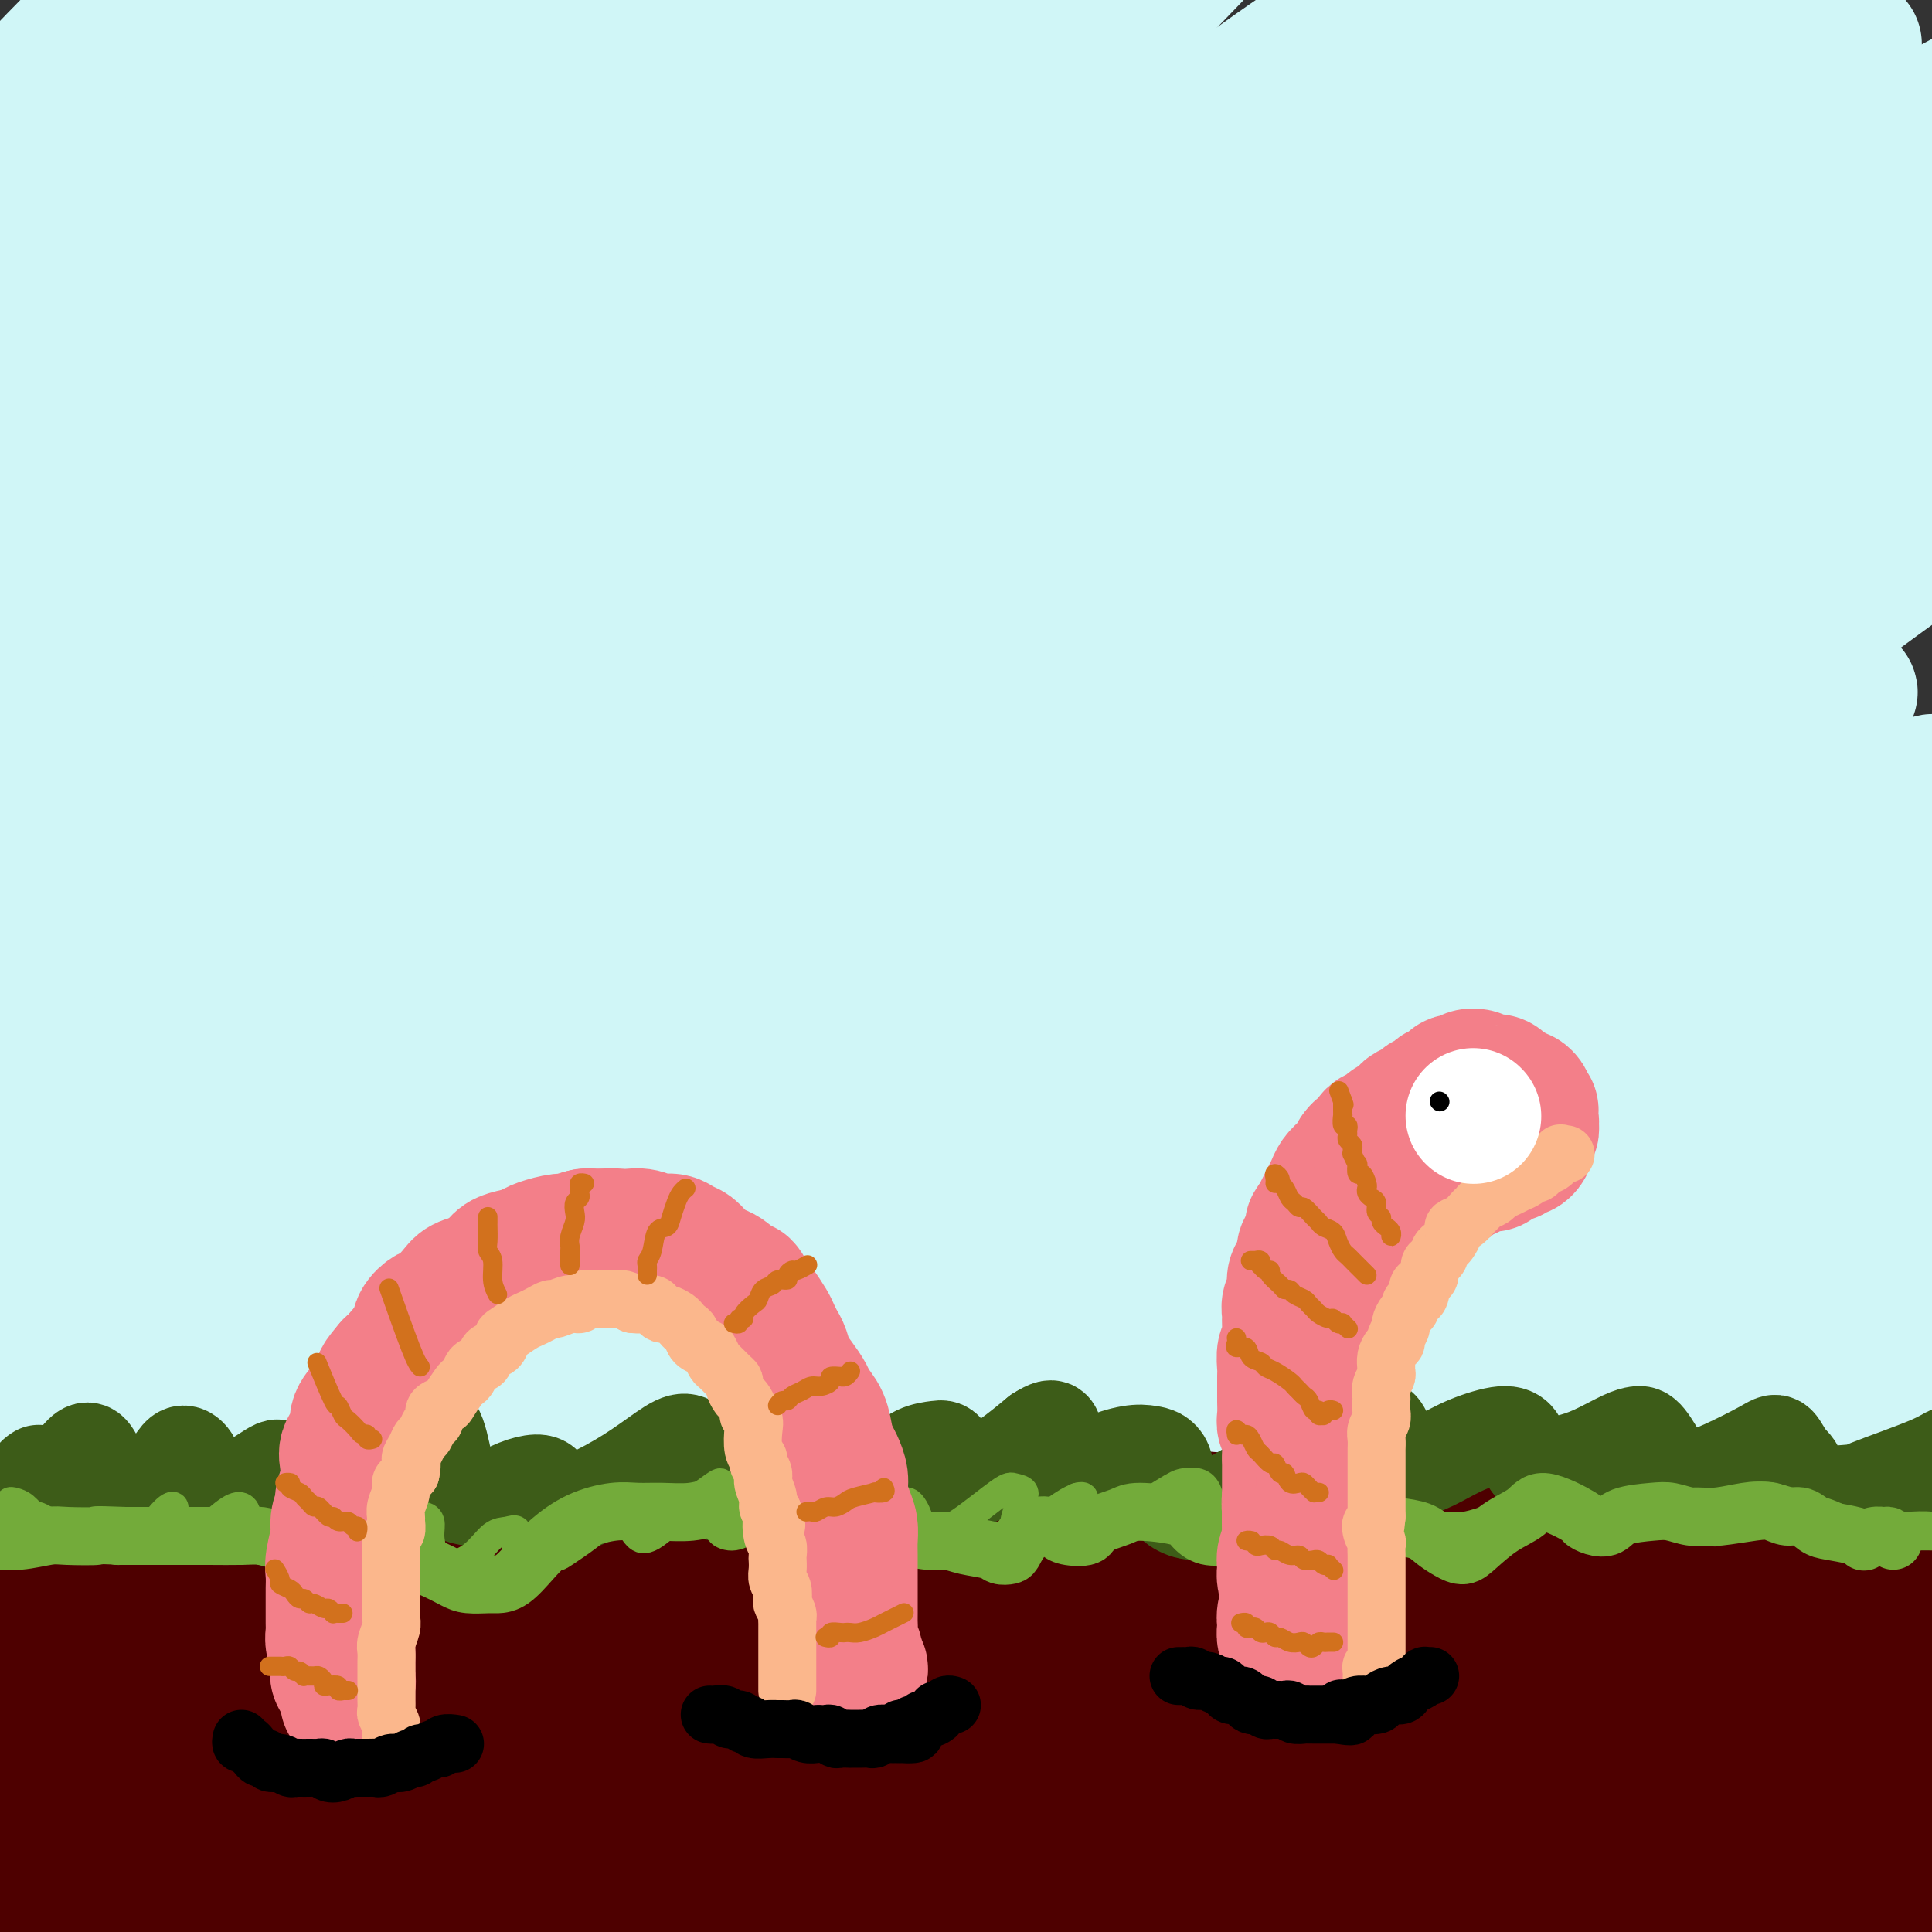
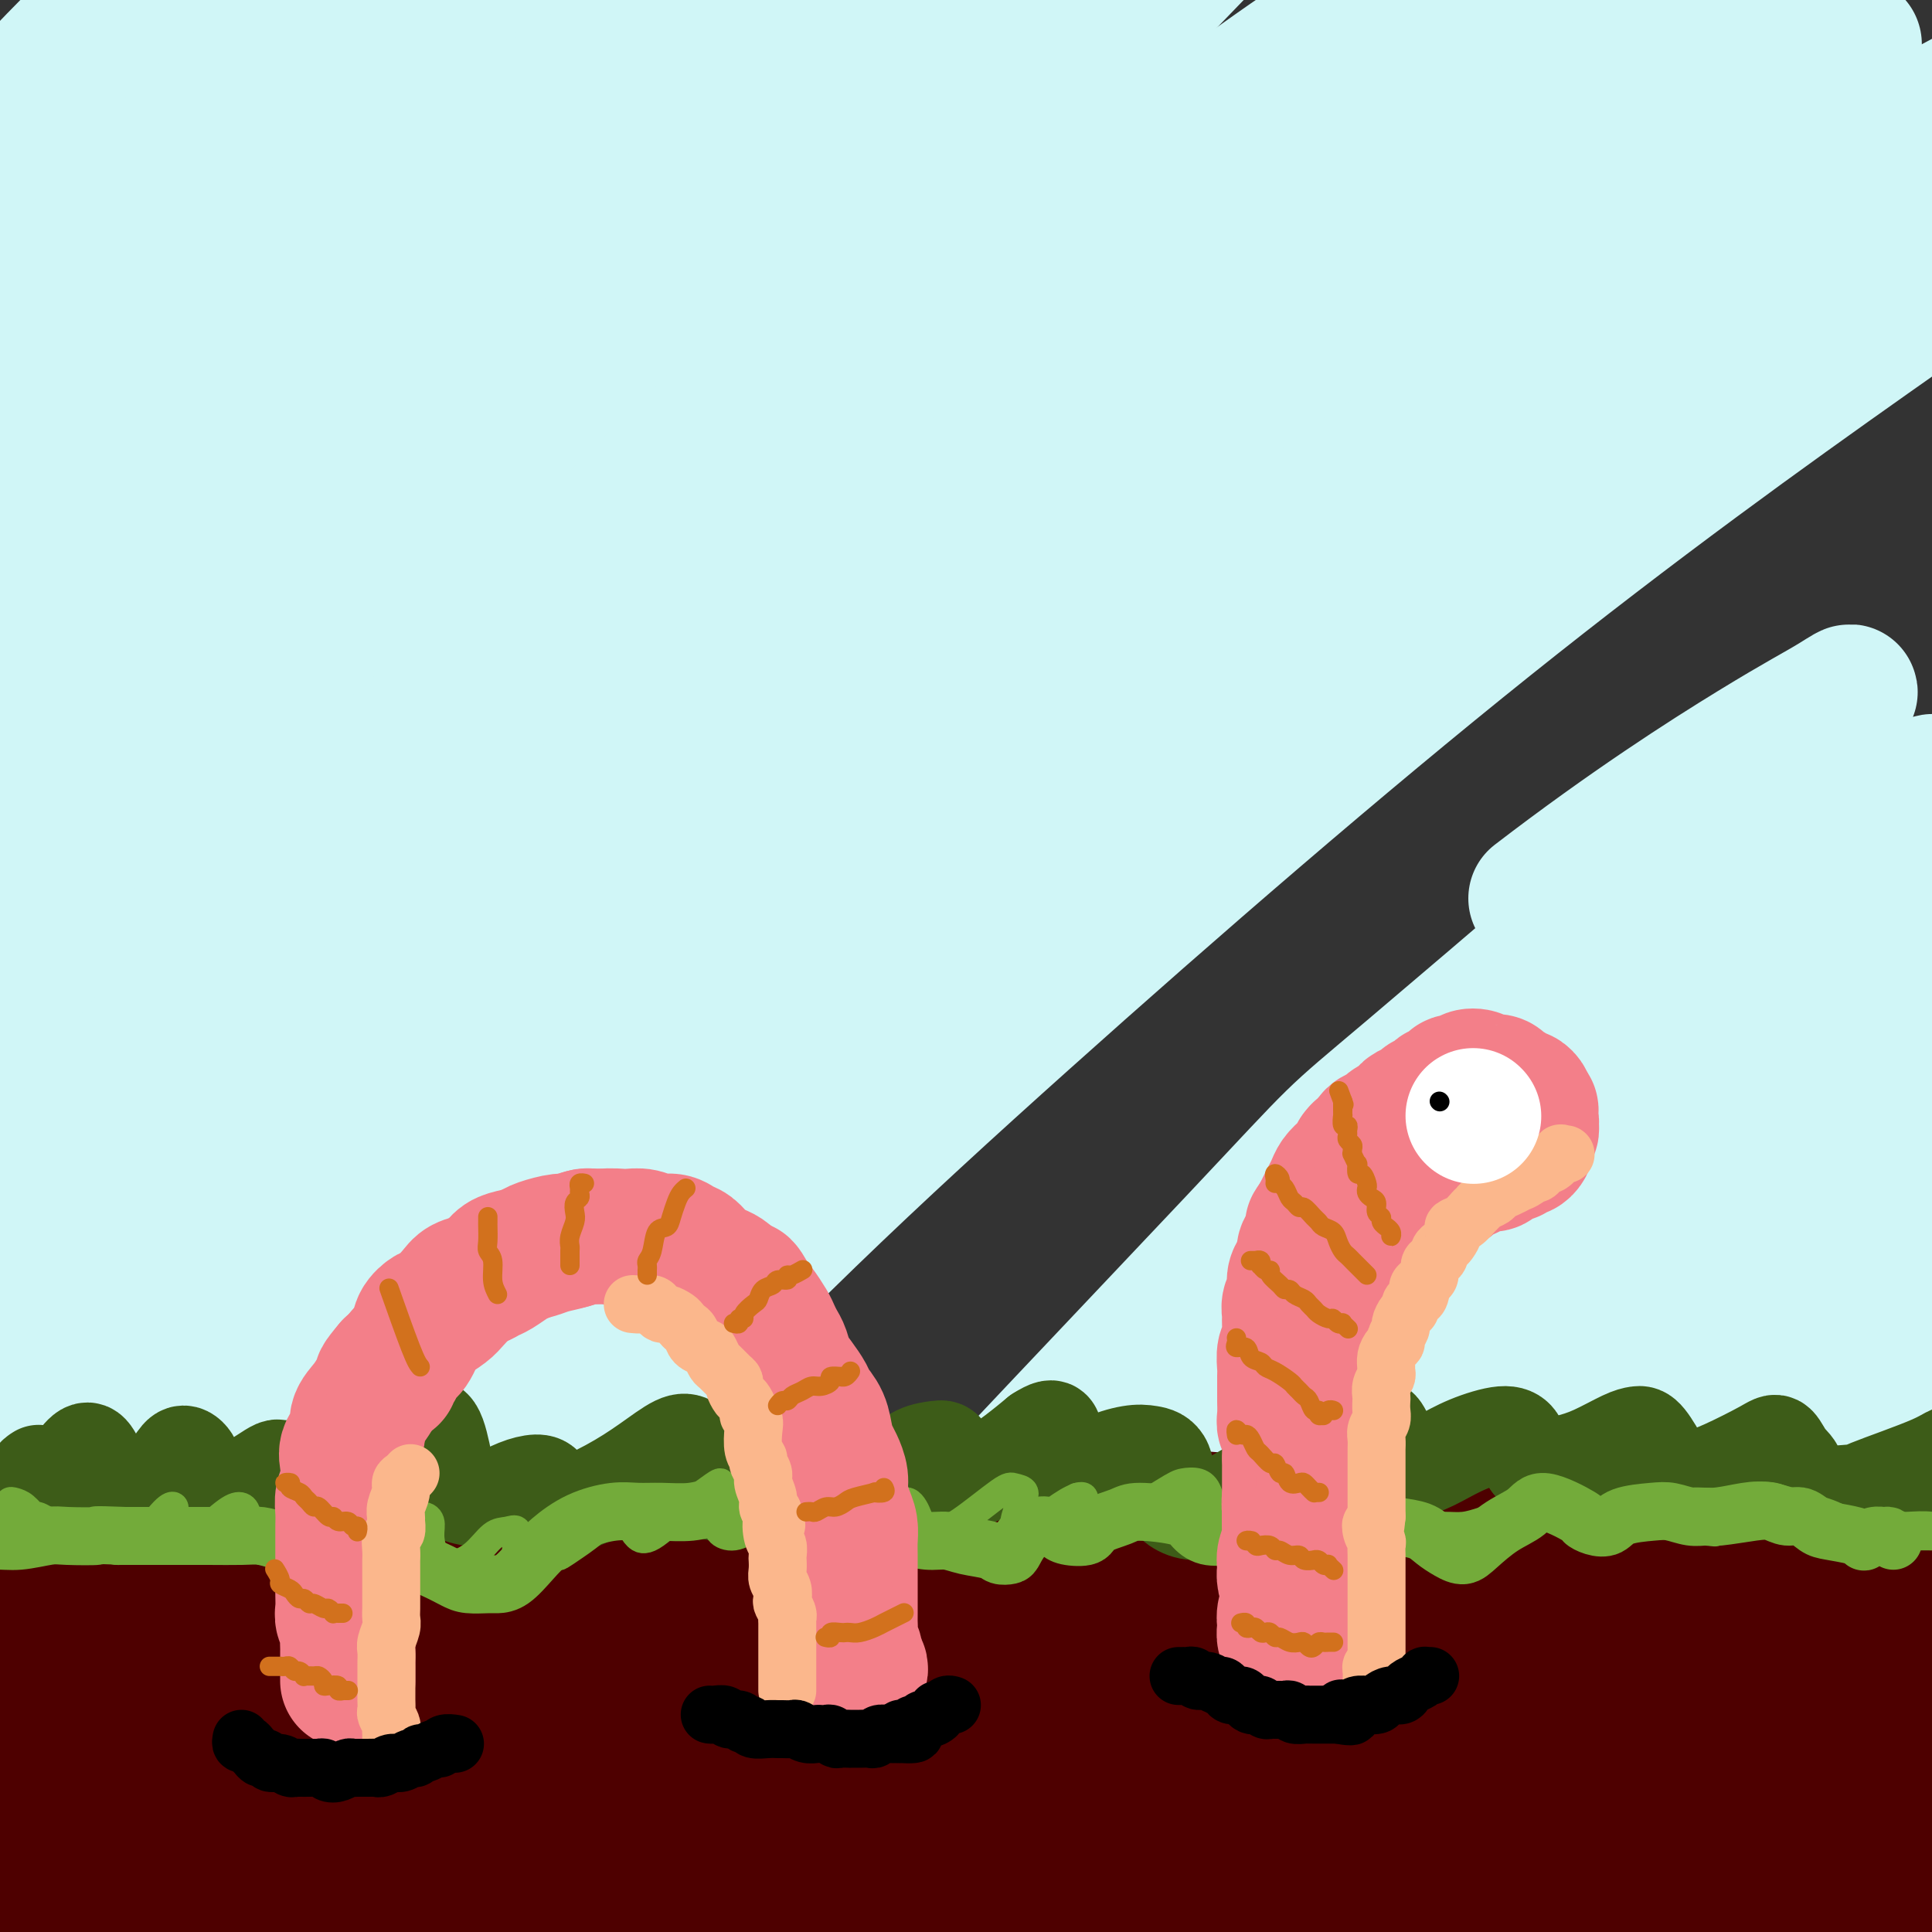
<svg xmlns="http://www.w3.org/2000/svg" viewBox="0 0 400 400" version="1.1">
  <rect x="0" y="0" width="400" height="400" fill="#333333" stroke="none" />
  <g fill="none" stroke="rgb(208,246,247)" stroke-width="28" stroke-linecap="round" stroke-linejoin="round">
    <path d="M45,20c-4.460,0.150 -8.919,0.301 -14,2c-5.081,1.699 -10.783,4.947 -16,8c-5.217,3.053 -9.950,5.912 -15,9c-5.050,3.088 -10.418,6.405 -12,7c-1.582,0.595 0.623,-1.532 2,-3c1.377,-1.468 1.927,-2.278 3,-4c1.073,-1.722 2.668,-4.356 8,-11c5.332,-6.644 14.402,-17.300 19,-23c4.598,-5.700 4.725,-6.445 5,-7c0.275,-0.555 0.699,-0.919 0,0c-0.699,0.919 -2.521,3.120 -5,6c-2.479,2.880 -5.616,6.439 -12,13c-6.384,6.561 -16.016,16.125 -21,21c-4.984,4.875 -5.322,5.061 -5,5c0.322,-0.061 1.302,-0.369 3,-2c1.698,-1.631 4.114,-4.585 10,-11c5.886,-6.415 15.243,-16.293 22,-23c6.757,-6.707 10.915,-10.245 15,-14c4.085,-3.755 8.097,-7.727 11,-10c2.903,-2.273 4.698,-2.846 6,-3c1.302,-0.154 2.111,0.111 -2,6c-4.111,5.889 -13.144,17.402 -21,27c-7.856,9.598 -14.536,17.279 -21,25c-6.464,7.721 -12.713,15.481 -17,21c-4.287,5.519 -6.612,8.799 -6,9c0.612,0.201 4.162,-2.675 9,-7c4.838,-4.325 10.965,-10.098 18,-17c7.035,-6.902 14.978,-14.932 24,-23c9.022,-8.068 19.121,-16.172 28,-24c8.879,-7.828 16.537,-15.379 24,-21c7.463,-5.621 14.732,-9.310 22,-13" />
    <path d="M107,-37c3.683,-1.638 1.891,0.765 -2,6c-3.891,5.235 -9.880,13.300 -17,22c-7.120,8.700 -15.370,18.033 -32,38c-16.630,19.967 -41.638,50.568 -57,70c-15.362,19.432 -21.077,27.694 -26,35c-4.923,7.306 -9.052,13.657 -10,16c-0.948,2.343 1.286,0.679 4,-2c2.714,-2.679 5.907,-6.374 18,-21c12.093,-14.626 33.086,-40.183 50,-59c16.914,-18.817 29.750,-30.895 44,-44c14.250,-13.105 29.913,-27.236 43,-38c13.087,-10.764 23.596,-18.162 32,-24c8.404,-5.838 14.703,-10.117 15,-9c0.297,1.117 -5.408,7.631 -15,17c-9.592,9.369 -23.070,21.593 -39,37c-15.930,15.407 -34.311,33.996 -51,51c-16.689,17.004 -31.686,32.424 -50,54c-18.314,21.576 -39.945,49.310 -51,64c-11.055,14.690 -11.533,16.337 -12,18c-0.467,1.663 -0.921,3.343 4,-2c4.921,-5.343 15.219,-17.710 31,-36c15.781,-18.290 37.047,-42.503 57,-63c19.953,-20.497 38.595,-37.277 58,-54c19.405,-16.723 39.572,-33.389 57,-47c17.428,-13.611 32.115,-24.167 45,-33c12.885,-8.833 23.968,-15.943 24,-15c0.032,0.943 -10.986,9.938 -15,13c-4.014,3.062 -1.024,0.192 -20,16c-18.976,15.808 -59.917,50.294 -89,75c-29.083,24.706 -46.310,39.630 -68,61c-21.690,21.370 -47.845,49.185 -74,77" />
    <path d="M-39,186c-15.696,16.159 -17.936,18.056 -20,20c-2.064,1.944 -3.950,3.935 -1,0c2.950,-3.935 10.738,-13.794 20,-26c9.262,-12.206 19.998,-26.758 40,-49c20.002,-22.242 49.270,-52.174 67,-70c17.730,-17.826 23.922,-23.547 43,-39c19.078,-15.453 51.042,-40.639 68,-53c16.958,-12.361 18.910,-11.896 21,-12c2.090,-0.104 4.318,-0.777 -3,7c-7.318,7.777 -24.183,24.004 -43,43c-18.817,18.996 -39.586,40.762 -59,59c-19.414,18.238 -37.471,32.949 0,4c37.471,-28.949 130.472,-101.556 155,-117c24.528,-15.444 -19.417,26.276 -61,65c-41.583,38.724 -80.805,74.454 -110,103c-29.195,28.546 -48.361,49.909 -66,71c-17.639,21.091 -33.749,41.909 -52,61c-18.251,19.091 -38.643,36.455 0,1c38.643,-35.455 136.322,-123.727 234,-212" />
    <path d="M194,42c17.514,-16.221 -55.702,48.725 -89,78c-33.298,29.275 -26.677,22.877 -49,48c-22.323,25.123 -73.588,81.767 -61,65c12.588,-16.767 89.031,-106.946 128,-150c38.969,-43.054 40.466,-38.984 48,-42c7.534,-3.016 21.105,-13.120 24,-15c2.895,-1.880 -4.887,4.463 -8,7c-3.113,2.537 -1.556,1.269 0,0" />
    <path d="M192,20c-95.103,84.231 -190.206,168.462 -222,196c-31.794,27.538 -0.280,-1.616 -1,0c-0.720,1.616 -33.676,34.001 3,-4c36.676,-38.001 142.983,-146.389 141,-147c-1.983,-0.611 -112.256,106.556 -146,138c-33.744,31.444 9.042,-12.833 33,-38c23.958,-25.167 29.087,-31.223 40,-42c10.913,-10.777 27.609,-26.273 41,-38c13.391,-11.727 23.477,-19.684 34,-27c10.523,-7.316 21.481,-13.992 26,-16c4.519,-2.008 2.597,0.652 -2,6c-4.597,5.348 -11.870,13.384 -22,24c-10.130,10.616 -23.118,23.812 -39,40c-15.882,16.188 -34.658,35.367 -49,50c-14.342,14.633 -24.249,24.719 -31,31c-6.751,6.281 -10.346,8.756 -10,6c0.346,-2.756 4.632,-10.742 11,-20c6.368,-9.258 14.820,-19.788 24,-31c9.180,-11.212 19.090,-23.106 29,-35" />
    <path d="M52,113c13.488,-16.203 20.708,-23.709 28,-32c7.292,-8.291 14.658,-17.365 20,-25c5.342,-7.635 8.661,-13.830 9,-16c0.339,-2.170 -2.303,-0.315 -8,4c-5.697,4.315 -14.450,11.089 -24,19c-9.550,7.911 -19.899,16.959 -34,29c-14.101,12.041 -31.956,27.074 -42,34c-10.044,6.926 -12.276,5.745 -14,5c-1.724,-0.745 -2.939,-1.053 -3,-4c-0.061,-2.947 1.031,-8.532 4,-15c2.969,-6.468 7.816,-13.818 13,-22c5.184,-8.182 10.706,-17.197 16,-25c5.294,-7.803 10.361,-14.394 16,-22c5.639,-7.606 11.852,-16.228 15,-21c3.148,-4.772 3.233,-5.695 2,-5c-1.233,0.695 -3.782,3.008 -7,6c-3.218,2.992 -7.103,6.663 -16,17c-8.897,10.337 -22.806,27.341 -32,39c-9.194,11.659 -13.675,17.973 -18,24c-4.325,6.027 -8.496,11.765 -10,15c-1.504,3.235 -0.343,3.966 1,4c1.343,0.034 2.866,-0.628 13,-8c10.134,-7.372 28.877,-21.453 44,-33c15.123,-11.547 26.625,-20.558 42,-31c15.375,-10.442 34.624,-22.315 51,-33c16.376,-10.685 29.879,-20.184 51,-32c21.121,-11.816 49.858,-25.951 67,-33c17.142,-7.049 22.687,-7.013 28,-7c5.313,0.013 10.392,0.004 12,3c1.608,2.996 -0.255,8.999 -7,18c-6.745,9.001 -18.373,21.001 -30,33" />
    <path d="M239,-1c-18.860,18.926 -51.009,49.741 -75,73c-23.991,23.259 -39.822,38.964 -57,57c-17.178,18.036 -35.701,38.405 -51,56c-15.299,17.595 -27.372,32.416 -37,45c-9.628,12.584 -16.810,22.932 -18,26c-1.190,3.068 3.611,-1.143 11,-9c7.389,-7.857 17.367,-19.361 31,-34c13.633,-14.639 30.922,-32.415 47,-49c16.078,-16.585 30.946,-31.980 57,-55c26.054,-23.020 63.292,-53.665 88,-73c24.708,-19.335 36.884,-27.361 49,-35c12.116,-7.639 24.173,-14.891 33,-20c8.827,-5.109 14.424,-8.074 13,-6c-1.424,2.074 -9.869,9.187 -22,18c-12.131,8.813 -27.948,19.326 -47,33c-19.052,13.674 -41.339,30.510 -65,49c-23.661,18.490 -48.694,38.635 -71,58c-22.306,19.365 -41.883,37.952 -64,60c-22.117,22.048 -46.773,47.557 -59,60c-12.227,12.443 -12.025,11.819 -10,10c2.025,-1.819 5.873,-4.832 11,-11c5.127,-6.168 11.532,-15.489 33,-37c21.468,-21.511 57.999,-55.210 85,-79c27.001,-23.790 44.472,-37.672 65,-53c20.528,-15.328 44.111,-32.104 66,-46c21.889,-13.896 42.083,-24.912 59,-34c16.917,-9.088 30.558,-16.247 41,-21c10.442,-4.753 17.685,-7.099 17,-5c-0.685,2.099 -9.300,8.642 -23,18c-13.700,9.358 -32.486,21.531 -56,38c-23.514,16.469 -51.757,37.235 -80,58" />
    <path d="M210,91c-50.116,39.053 -95.904,79.685 -128,110c-32.096,30.315 -50.498,50.311 -66,68c-15.502,17.689 -28.103,33.070 -36,43c-7.897,9.930 -11.090,14.407 -10,15c1.090,0.593 6.463,-2.700 13,-9c6.537,-6.300 14.238,-15.608 37,-40c22.762,-24.392 60.585,-63.868 90,-92c29.415,-28.132 50.423,-44.918 71,-62c20.577,-17.082 40.722,-34.458 70,-55c29.278,-20.542 67.688,-44.249 90,-57c22.312,-12.751 28.525,-14.546 34,-17c5.475,-2.454 10.212,-5.568 8,-4c-2.212,1.568 -11.372,7.818 -22,14c-10.628,6.182 -22.723,12.298 -55,35c-32.277,22.702 -84.735,61.992 -123,93c-38.265,31.008 -62.335,53.736 -87,79c-24.665,25.264 -49.923,53.065 -69,75c-19.077,21.935 -31.974,38.005 -40,49c-8.026,10.995 -11.183,16.917 -8,15c3.183,-1.917 12.705,-11.672 26,-26c13.295,-14.328 30.362,-33.229 51,-55c20.638,-21.771 44.848,-46.411 67,-68c22.152,-21.589 42.245,-40.125 75,-66c32.755,-25.875 78.173,-59.089 107,-79c28.827,-19.911 41.062,-26.519 51,-32c9.938,-5.481 17.577,-9.833 23,-13c5.423,-3.167 8.629,-5.148 -3,2c-11.629,7.148 -38.092,23.424 -68,45c-29.908,21.576 -63.259,48.450 -81,63c-17.741,14.550 -19.870,16.775 -22,19" />
    <path d="M205,141c-46.644,42.146 -111.753,106.511 -148,145c-36.247,38.489 -43.633,51.100 -53,66c-9.367,14.900 -20.716,32.087 -23,37c-2.284,4.913 4.496,-2.448 16,-16c11.504,-13.552 27.733,-33.294 44,-53c16.267,-19.706 32.571,-39.377 66,-72c33.429,-32.623 83.981,-78.198 120,-108c36.019,-29.802 57.503,-43.832 81,-59c23.497,-15.168 49.005,-31.476 68,-43c18.995,-11.524 31.476,-18.264 41,-23c9.524,-4.736 16.092,-7.466 11,-4c-5.092,3.466 -21.845,13.129 -48,31c-26.155,17.871 -61.714,43.950 -79,56c-17.286,12.050 -16.301,10.071 -49,38c-32.699,27.929 -99.082,85.765 -148,136c-48.918,50.235 -80.371,92.869 -97,116c-16.629,23.131 -18.435,26.759 -19,29c-0.565,2.241 0.112,3.095 8,-6c7.888,-9.095 22.987,-28.140 38,-48c15.013,-19.860 29.938,-40.536 64,-76c34.062,-35.464 87.260,-85.718 125,-118c37.740,-32.282 60.023,-46.593 84,-62c23.977,-15.407 49.648,-31.911 70,-44c20.352,-12.089 35.386,-19.764 45,-24c9.614,-4.236 13.808,-5.032 8,0c-5.808,5.032 -21.618,15.894 -43,31c-21.382,15.106 -48.334,34.457 -79,59c-30.666,24.543 -65.044,54.280 -96,82c-30.956,27.720 -58.488,53.425 -89,87c-30.512,33.575 -64.003,75.022 -80,95c-15.997,19.978 -14.498,18.489 -13,17" />
-     <path d="M30,410c-11.833,14.647 5.084,-4.735 18,-21c12.916,-16.265 21.832,-29.411 52,-62c30.168,-32.589 81.588,-84.619 119,-119c37.412,-34.381 60.814,-51.112 87,-69c26.186,-17.888 55.155,-36.932 78,-51c22.845,-14.068 39.565,-23.160 53,-30c13.435,-6.840 23.584,-11.426 23,-10c-0.584,1.426 -11.900,8.866 -28,19c-16.100,10.134 -36.984,22.964 -69,47c-32.016,24.036 -75.164,59.279 -94,73c-18.836,13.721 -13.360,5.921 -51,44c-37.640,38.079 -118.398,122.037 -155,162c-36.602,39.963 -29.049,35.931 -27,36c2.049,0.069 -1.404,4.239 3,-1c4.404,-5.239 16.667,-19.889 34,-40c17.333,-20.111 39.736,-45.685 61,-69c21.264,-23.315 41.388,-44.372 77,-75c35.612,-30.628 86.711,-70.826 120,-95c33.289,-24.174 48.767,-32.324 64,-41c15.233,-8.676 30.221,-17.880 38,-22c7.779,-4.120 8.350,-3.157 0,3c-8.350,6.157 -25.621,17.510 -48,34c-22.379,16.490 -49.865,38.119 -80,64c-30.135,25.881 -62.919,56.013 -92,84c-29.081,27.987 -54.460,53.828 -80,83c-25.540,29.172 -51.241,61.674 -63,77c-11.759,15.326 -9.576,13.474 -4,7c5.576,-6.474 14.546,-17.570 26,-32c11.454,-14.430 25.391,-32.193 55,-63c29.609,-30.807 74.888,-74.659 106,-103c31.112,-28.341 48.056,-41.170 65,-54" />
    <path d="M318,186c19.360,-14.867 35.260,-25.035 45,-31c9.740,-5.965 13.319,-7.729 17,-10c3.681,-2.271 7.465,-5.050 -11,11c-18.465,16.050 -59.177,50.931 -77,66c-17.823,15.069 -12.756,10.328 -36,35c-23.244,24.672 -74.800,78.759 -105,112c-30.200,33.241 -39.045,45.637 -48,59c-8.955,13.363 -18.020,27.693 -18,29c0.020,1.307 9.124,-10.407 22,-26c12.876,-15.593 29.524,-35.063 49,-57c19.476,-21.937 41.780,-46.339 63,-68c21.220,-21.661 41.356,-40.579 69,-63c27.644,-22.421 62.794,-48.345 82,-62c19.206,-13.655 22.467,-15.040 26,-17c3.533,-1.960 7.339,-4.497 0,2c-7.339,6.497 -25.823,22.026 -31,25c-5.177,2.974 2.952,-6.606 -29,22c-31.952,28.606 -103.985,95.397 -144,135c-40.015,39.603 -48.011,52.018 -58,65c-9.989,12.982 -21.970,26.532 -26,32c-4.030,5.468 -0.110,2.855 5,-3c5.110,-5.855 11.412,-14.953 34,-40c22.588,-25.047 61.464,-66.044 90,-94c28.536,-27.956 46.731,-42.872 66,-58c19.269,-15.128 39.612,-30.467 60,-44c20.388,-13.533 40.820,-25.259 50,-30c9.180,-4.741 7.109,-2.497 1,2c-6.109,4.497 -16.256,11.247 -33,24c-16.744,12.753 -40.085,31.511 -63,51c-22.915,19.489 -45.404,39.711 -71,65c-25.596,25.289 -54.298,55.644 -83,86" />
    <path d="M164,404c-17.972,18.991 -21.402,23.470 -19,22c2.402,-1.470 10.636,-8.888 11,-9c0.364,-0.112 -7.143,7.083 15,-16c22.143,-23.083 73.935,-76.444 106,-107c32.065,-30.556 44.404,-38.307 61,-50c16.596,-11.693 37.449,-27.327 52,-37c14.551,-9.673 22.798,-13.385 30,-17c7.202,-3.615 13.357,-7.134 5,1c-8.357,8.134 -31.225,27.920 -54,48c-22.775,20.080 -45.455,40.453 -69,63c-23.545,22.547 -47.955,47.266 -69,69c-21.045,21.734 -38.725,40.481 -51,54c-12.275,13.519 -19.146,21.809 -18,21c1.146,-0.809 10.308,-10.717 23,-25c12.692,-14.283 28.915,-32.939 47,-52c18.085,-19.061 38.034,-38.526 56,-55c17.966,-16.474 33.949,-29.958 53,-44c19.051,-14.042 41.169,-28.641 52,-35c10.831,-6.359 10.376,-4.477 7,0c-3.376,4.477 -9.671,11.549 -19,21c-9.329,9.451 -21.690,21.279 -47,47c-25.310,25.721 -63.569,65.334 -88,92c-24.431,26.666 -35.035,40.386 -44,51c-8.965,10.614 -16.291,18.123 -18,20c-1.709,1.877 2.197,-1.879 8,-9c5.803,-7.121 13.501,-17.608 35,-42c21.499,-24.392 56.800,-62.691 81,-87c24.200,-24.309 37.301,-34.629 50,-44c12.699,-9.371 24.996,-17.792 34,-24c9.004,-6.208 14.715,-10.202 14,-8c-0.715,2.202 -7.858,10.601 -15,19" />
    <path d="M393,271c-9.134,9.717 -24.470,24.510 -42,42c-17.530,17.490 -37.255,37.679 -55,56c-17.745,18.321 -33.512,34.775 -46,48c-12.488,13.225 -21.698,23.220 -24,24c-2.302,0.780 2.302,-7.654 6,-13c3.698,-5.346 6.488,-7.602 14,-17c7.512,-9.398 19.747,-25.937 39,-47c19.253,-21.063 45.526,-46.649 64,-63c18.474,-16.351 29.150,-23.467 34,-26c4.850,-2.533 3.875,-0.483 0,5c-3.875,5.483 -10.648,14.397 -22,28c-11.352,13.603 -27.281,31.894 -43,50c-15.719,18.106 -31.226,36.028 -46,54c-14.774,17.972 -28.814,35.995 -35,43c-6.186,7.005 -4.518,2.994 2,-7c6.518,-9.994 17.886,-25.970 25,-36c7.114,-10.030 9.974,-14.115 19,-25c9.026,-10.885 24.219,-28.570 45,-49c20.781,-20.430 47.150,-43.606 59,-53c11.850,-9.394 9.181,-5.005 7,0c-2.181,5.005 -3.874,10.624 -8,18c-4.126,7.376 -10.687,16.507 -22,34c-11.313,17.493 -27.380,43.349 -36,57c-8.620,13.651 -9.795,15.096 -9,14c0.795,-1.096 3.559,-4.733 6,-8c2.441,-3.267 4.558,-6.165 9,-13c4.442,-6.835 11.210,-17.608 21,-30c9.790,-12.392 22.604,-26.404 27,-30c4.396,-3.596 0.376,3.224 -3,11c-3.376,7.776 -6.107,16.507 -10,26c-3.893,9.493 -8.946,19.746 -14,30" />
    <path d="M355,394c-5.691,15.314 -6.417,20.099 -5,20c1.417,-0.099 4.979,-5.082 7,-8c2.021,-2.918 2.502,-3.770 6,-9c3.498,-5.230 10.013,-14.838 15,-23c4.987,-8.162 8.447,-14.876 8,-15c-0.447,-0.124 -4.800,6.344 -9,14c-4.200,7.656 -8.246,16.501 -12,25c-3.754,8.499 -7.215,16.653 -10,23c-2.785,6.347 -4.893,10.886 -1,8c3.893,-2.886 13.787,-13.198 19,-19c5.213,-5.802 5.746,-7.094 10,-13c4.254,-5.906 12.231,-16.426 20,-25c7.769,-8.574 15.331,-15.201 18,-16c2.669,-0.799 0.446,4.230 -2,9c-2.446,4.770 -5.115,9.281 -7,13c-1.885,3.719 -2.987,6.644 -3,8c-0.013,1.356 1.064,1.141 3,-1c1.936,-2.141 4.730,-6.208 8,-10c3.270,-3.792 7.015,-7.309 9,-11c1.985,-3.691 2.211,-7.555 1,-8c-1.211,-0.445 -3.857,2.528 -7,6c-3.143,3.472 -6.783,7.442 -10,11c-3.217,3.558 -6.011,6.703 -5,4c1.011,-2.703 5.828,-11.255 8,-15c2.172,-3.745 1.700,-2.682 3,-4c1.300,-1.318 4.372,-5.016 9,-14c4.628,-8.984 10.812,-23.253 12,-30c1.188,-6.747 -2.620,-5.974 -6,-5c-3.380,0.974 -6.333,2.147 -10,5c-3.667,2.853 -8.048,7.387 -13,12c-4.952,4.613 -10.476,9.307 -16,14" />
    <path d="M395,340c-8.023,7.025 -13.581,11.588 -17,14c-3.419,2.412 -4.698,2.673 -6,3c-1.302,0.327 -2.626,0.721 -3,1c-0.374,0.279 0.202,0.443 0,-1c-0.202,-1.443 -1.183,-4.494 0,-9c1.183,-4.506 4.529,-10.468 7,-14c2.471,-3.532 4.069,-4.633 5,-5c0.931,-0.367 1.197,-0.000 1,1c-0.197,1.000 -0.858,2.633 -5,10c-4.142,7.367 -11.766,20.467 -18,31c-6.234,10.533 -11.077,18.498 -16,26c-4.923,7.502 -9.925,14.541 -13,19c-3.075,4.459 -4.224,6.340 -5,7c-0.776,0.660 -1.178,0.101 3,-7c4.178,-7.101 12.937,-20.742 20,-31c7.063,-10.258 12.429,-17.132 18,-24c5.571,-6.868 11.346,-13.732 15,-19c3.654,-5.268 5.189,-8.942 6,-11c0.811,-2.058 0.900,-2.499 -1,-1c-1.900,1.499 -5.789,4.938 -11,10c-5.211,5.062 -11.745,11.746 -19,19c-7.255,7.254 -15.232,15.078 -22,22c-6.768,6.922 -12.329,12.940 -18,18c-5.671,5.060 -11.454,9.160 -13,10c-1.546,0.840 1.145,-1.580 4,-6c2.855,-4.420 5.874,-10.839 10,-17c4.126,-6.161 9.360,-12.065 15,-19c5.640,-6.935 11.687,-14.900 16,-20c4.313,-5.100 6.892,-7.335 8,-8c1.108,-0.665 0.745,0.238 -1,3c-1.745,2.762 -4.873,7.381 -8,12" />
    <path d="M347,354c-3.574,5.177 -8.009,10.620 -15,19c-6.991,8.380 -16.539,19.696 -21,25c-4.461,5.304 -3.835,4.597 -5,6c-1.165,1.403 -4.121,4.916 -6,7c-1.879,2.084 -2.680,2.738 -3,3c-0.320,0.262 -0.160,0.131 0,0" />
  </g>
  <g fill="none" stroke="rgb(78,0,0)" stroke-width="28" stroke-linecap="round" stroke-linejoin="round">
    <path d="M3,322c0.045,-0.008 0.090,-0.017 0,0c-0.090,0.017 -0.316,0.059 0,0c0.316,-0.059 1.174,-0.219 2,0c0.826,0.219 1.619,0.816 4,1c2.381,0.184 6.351,-0.044 10,0c3.649,0.044 6.976,0.360 11,0c4.024,-0.360 8.746,-1.396 13,-2c4.254,-0.604 8.042,-0.777 15,-1c6.958,-0.223 17.086,-0.498 25,-1c7.914,-0.502 13.612,-1.232 20,-2c6.388,-0.768 13.464,-1.573 21,-2c7.536,-0.427 15.532,-0.475 23,-1c7.468,-0.525 14.410,-1.527 26,-2c11.590,-0.473 27.829,-0.418 40,0c12.171,0.418 20.273,1.200 30,2c9.727,0.800 21.080,1.617 31,2c9.920,0.383 18.406,0.333 33,1c14.594,0.667 35.296,2.051 50,3c14.704,0.949 23.412,1.463 34,2c10.588,0.537 23.058,1.098 36,1c12.942,-0.098 26.355,-0.853 38,-2c11.645,-1.147 21.520,-2.686 38,-4c16.480,-1.314 39.563,-2.405 55,-3c15.437,-0.595 23.228,-0.695 33,0c9.772,0.695 21.524,2.183 28,3c6.476,0.817 7.674,0.961 13,2c5.326,1.039 14.780,2.972 23,5c8.220,2.028 15.206,4.151 18,5c2.794,0.849 1.397,0.425 0,0" />
    <path d="M14,348c-2.687,-0.528 -5.374,-1.057 -8,-1c-2.626,0.057 -5.191,0.699 -7,1c-1.809,0.301 -2.863,0.262 -4,1c-1.137,0.738 -2.358,2.253 -4,4c-1.642,1.747 -3.704,3.727 -6,7c-2.296,3.273 -4.824,7.840 -7,11c-2.176,3.160 -3.998,4.912 -4,5c-0.002,0.088 1.818,-1.488 4,-4c2.182,-2.512 4.726,-5.960 8,-10c3.274,-4.040 7.277,-8.670 11,-13c3.723,-4.330 7.164,-8.358 12,-13c4.836,-4.642 11.065,-9.898 14,-12c2.935,-2.102 2.574,-1.051 2,1c-0.574,2.051 -1.361,5.102 -3,9c-1.639,3.898 -4.129,8.643 -8,17c-3.871,8.357 -9.123,20.326 -12,27c-2.877,6.674 -3.381,8.051 -3,9c0.381,0.949 1.646,1.468 3,1c1.354,-0.468 2.797,-1.924 8,-8c5.203,-6.076 14.168,-16.773 21,-25c6.832,-8.227 11.532,-13.982 16,-19c4.468,-5.018 8.702,-9.297 12,-13c3.298,-3.703 5.658,-6.831 6,-6c0.342,0.831 -1.336,5.620 -4,11c-2.664,5.380 -6.315,11.350 -11,19c-4.685,7.650 -10.404,16.980 -15,25c-4.596,8.020 -8.069,14.729 -11,20c-2.931,5.271 -5.322,9.104 -5,10c0.322,0.896 3.356,-1.143 7,-5c3.644,-3.857 7.898,-9.530 13,-16c5.102,-6.470 11.051,-13.735 17,-21" />
    <path d="M56,360c8.769,-10.028 12.190,-14.098 18,-20c5.810,-5.902 14.008,-13.634 18,-17c3.992,-3.366 3.778,-2.364 3,0c-0.778,2.364 -2.121,6.090 -5,12c-2.879,5.910 -7.293,14.004 -12,22c-4.707,7.996 -9.705,15.895 -15,25c-5.295,9.105 -10.887,19.416 -13,24c-2.113,4.584 -0.747,3.440 1,2c1.747,-1.440 3.876,-3.177 8,-8c4.124,-4.823 10.243,-12.734 16,-20c5.757,-7.266 11.150,-13.888 19,-23c7.850,-9.112 18.156,-20.714 24,-27c5.844,-6.286 7.226,-7.257 8,-7c0.774,0.257 0.941,1.740 0,4c-0.941,2.260 -2.991,5.297 -10,16c-7.009,10.703 -18.977,29.072 -27,41c-8.023,11.928 -12.101,17.414 -15,22c-2.899,4.586 -4.617,8.270 -5,9c-0.383,0.730 0.571,-1.495 3,-5c2.429,-3.505 6.333,-8.290 15,-19c8.667,-10.710 22.097,-27.346 32,-39c9.903,-11.654 16.281,-18.324 22,-24c5.719,-5.676 10.781,-10.356 14,-13c3.219,-2.644 4.597,-3.252 4,-1c-0.597,2.252 -3.167,7.365 -10,18c-6.833,10.635 -17.929,26.793 -27,40c-9.071,13.207 -16.119,23.461 -22,32c-5.881,8.539 -10.597,15.361 -13,19c-2.403,3.639 -2.493,4.095 0,1c2.493,-3.095 7.569,-9.741 14,-18c6.431,-8.259 14.215,-18.129 22,-28" />
    <path d="M123,378c9.415,-11.832 14.954,-18.912 25,-29c10.046,-10.088 24.601,-23.186 31,-29c6.399,-5.814 4.642,-4.346 5,-3c0.358,1.346 2.830,2.568 1,8c-1.830,5.432 -7.961,15.074 -15,26c-7.039,10.926 -14.985,23.135 -22,34c-7.015,10.865 -13.101,20.386 -18,28c-4.899,7.614 -8.613,13.322 -9,14c-0.387,0.678 2.552,-3.675 7,-10c4.448,-6.325 10.404,-14.621 17,-23c6.596,-8.379 13.830,-16.842 25,-29c11.170,-12.158 26.275,-28.011 35,-37c8.725,-8.989 11.071,-11.114 13,-12c1.929,-0.886 3.442,-0.533 3,1c-0.442,1.533 -2.841,4.245 -11,16c-8.159,11.755 -22.080,32.551 -32,47c-9.920,14.449 -15.839,22.549 -21,30c-5.161,7.451 -9.563,14.253 -12,18c-2.437,3.747 -2.908,4.440 -1,2c1.908,-2.440 6.197,-8.014 11,-14c4.803,-5.986 10.121,-12.384 21,-25c10.879,-12.616 27.318,-31.452 38,-43c10.682,-11.548 15.606,-15.810 20,-19c4.394,-3.190 8.256,-5.309 11,-7c2.744,-1.691 4.368,-2.952 0,4c-4.368,6.952 -14.730,22.119 -24,35c-9.270,12.881 -17.448,23.476 -25,34c-7.552,10.524 -14.478,20.975 -19,28c-4.522,7.025 -6.641,10.622 -8,13c-1.359,2.378 -1.960,3.537 3,-2c4.960,-5.537 15.480,-17.768 26,-30" />
    <path d="M198,404c9.199,-10.211 17.698,-19.739 26,-29c8.302,-9.261 16.409,-18.256 25,-27c8.591,-8.744 17.667,-17.236 22,-21c4.333,-3.764 3.923,-2.801 2,0c-1.923,2.801 -5.361,7.440 -11,15c-5.639,7.560 -13.480,18.042 -22,29c-8.520,10.958 -17.718,22.393 -26,33c-8.282,10.607 -15.646,20.386 -19,25c-3.354,4.614 -2.696,4.063 0,1c2.696,-3.063 7.431,-8.638 14,-16c6.569,-7.362 14.973,-16.509 23,-25c8.027,-8.491 15.679,-16.325 26,-26c10.321,-9.675 23.312,-21.192 30,-27c6.688,-5.808 7.074,-5.906 7,-5c-0.074,0.906 -0.607,2.816 -4,8c-3.393,5.184 -9.644,13.641 -17,23c-7.356,9.359 -15.816,19.621 -26,33c-10.184,13.379 -22.091,29.877 -28,38c-5.909,8.123 -5.819,7.873 -4,6c1.819,-1.873 5.369,-5.367 10,-10c4.631,-4.633 10.343,-10.405 22,-23c11.657,-12.595 29.258,-32.012 41,-44c11.742,-11.988 17.626,-16.546 23,-21c5.374,-4.454 10.240,-8.804 14,-12c3.760,-3.196 6.416,-5.237 4,-1c-2.416,4.237 -9.903,14.753 -18,25c-8.097,10.247 -16.802,20.226 -25,30c-8.198,9.774 -15.888,19.341 -22,27c-6.112,7.659 -10.646,13.408 -11,15c-0.354,1.592 3.470,-0.974 9,-6c5.530,-5.026 12.765,-12.513 20,-20" />
    <path d="M283,399c9.122,-8.635 17.427,-17.221 26,-26c8.573,-8.779 17.412,-17.750 25,-25c7.588,-7.250 13.923,-12.780 19,-17c5.077,-4.220 8.896,-7.132 10,-7c1.104,0.132 -0.506,3.306 -5,9c-4.494,5.694 -11.870,13.906 -20,24c-8.130,10.094 -17.013,22.068 -25,32c-7.987,9.932 -15.078,17.823 -20,24c-4.922,6.177 -7.674,10.642 -7,11c0.674,0.358 4.774,-3.391 10,-9c5.226,-5.609 11.578,-13.079 18,-20c6.422,-6.921 12.913,-13.295 23,-24c10.087,-10.705 23.772,-25.742 32,-34c8.228,-8.258 11.001,-9.736 13,-11c1.999,-1.264 3.223,-2.313 3,-1c-0.223,1.313 -1.893,4.987 -5,10c-3.107,5.013 -7.652,11.363 -16,24c-8.348,12.637 -20.498,31.560 -28,43c-7.502,11.440 -10.356,15.397 -12,18c-1.644,2.603 -2.077,3.851 -2,4c0.077,0.149 0.665,-0.802 6,-8c5.335,-7.198 15.416,-20.643 23,-31c7.584,-10.357 12.669,-17.627 18,-25c5.331,-7.373 10.906,-14.848 16,-20c5.094,-5.152 9.705,-7.981 13,-10c3.295,-2.019 5.272,-3.229 5,0c-0.272,3.229 -2.794,10.896 -6,18c-3.206,7.104 -7.096,13.647 -11,21c-3.904,7.353 -7.820,15.518 -11,22c-3.180,6.482 -5.623,11.281 -7,14c-1.377,2.719 -1.689,3.360 -2,4" />
    <path d="M366,409c-4.944,11.283 1.195,-0.010 5,-7c3.805,-6.990 5.277,-9.676 8,-14c2.723,-4.324 6.698,-10.286 10,-15c3.302,-4.714 5.932,-8.180 9,-10c3.068,-1.820 6.574,-1.996 8,-1c1.426,0.996 0.771,3.163 -1,7c-1.771,3.837 -4.657,9.345 -8,15c-3.343,5.655 -7.142,11.456 -10,16c-2.858,4.544 -4.776,7.831 -6,9c-1.224,1.169 -1.754,0.220 -1,-2c0.754,-2.220 2.792,-5.712 5,-10c2.208,-4.288 4.588,-9.373 7,-14c2.412,-4.627 4.858,-8.796 7,-11c2.142,-2.204 3.982,-2.443 4,-1c0.018,1.443 -1.785,4.569 -4,9c-2.215,4.431 -4.841,10.167 -9,17c-4.159,6.833 -9.850,14.763 -13,19c-3.150,4.237 -3.757,4.782 -4,5c-0.243,0.218 -0.121,0.109 0,0" />
  </g>
  <g fill="none" stroke="rgb(61,92,24)" stroke-width="20" stroke-linecap="round" stroke-linejoin="round">
    <path d="M8,305c-0.405,0.254 -0.810,0.507 -1,1c-0.190,0.493 -0.165,1.224 0,2c0.165,0.776 0.471,1.595 1,2c0.529,0.405 1.283,0.397 2,0c0.717,-0.397 1.399,-1.181 2,-2c0.601,-0.819 1.120,-1.673 2,-3c0.880,-1.327 2.120,-3.127 3,-4c0.880,-0.873 1.401,-0.820 2,0c0.599,0.820 1.276,2.408 2,4c0.724,1.592 1.496,3.188 2,5c0.504,1.812 0.739,3.840 2,4c1.261,0.160 3.546,-1.547 5,-3c1.454,-1.453 2.076,-2.654 3,-4c0.924,-1.346 2.151,-2.839 3,-4c0.849,-1.161 1.322,-1.989 2,-2c0.678,-0.011 1.561,0.795 2,2c0.439,1.205 0.433,2.808 1,4c0.567,1.192 1.706,1.972 3,2c1.294,0.028 2.742,-0.696 4,-1c1.258,-0.304 2.326,-0.188 4,-1c1.674,-0.812 3.956,-2.552 5,-3c1.044,-0.448 0.851,0.395 1,1c0.149,0.605 0.640,0.973 1,2c0.360,1.027 0.588,2.714 1,4c0.412,1.286 1.006,2.171 4,1c2.994,-1.171 8.388,-4.400 11,-6c2.612,-1.600 2.442,-1.573 4,-3c1.558,-1.427 4.842,-4.307 7,-6c2.158,-1.693 3.188,-2.198 4,-1c0.812,1.198 1.406,4.099 2,7" />
    <path d="M92,303c0.357,2.101 0.249,3.855 1,5c0.751,1.145 2.362,1.681 4,2c1.638,0.319 3.303,0.421 5,0c1.697,-0.421 3.425,-1.364 5,-2c1.575,-0.636 2.995,-0.966 4,-1c1.005,-0.034 1.593,0.229 2,1c0.407,0.771 0.633,2.052 1,3c0.367,0.948 0.875,1.563 3,1c2.125,-0.563 5.868,-2.303 9,-4c3.132,-1.697 5.653,-3.351 8,-5c2.347,-1.649 4.521,-3.292 6,-4c1.479,-0.708 2.262,-0.481 3,0c0.738,0.481 1.430,1.216 2,3c0.570,1.784 1.016,4.617 2,6c0.984,1.383 2.505,1.315 4,1c1.495,-0.315 2.964,-0.879 5,-2c2.036,-1.121 4.639,-2.801 7,-4c2.361,-1.199 4.479,-1.916 6,-2c1.521,-0.084 2.444,0.466 3,1c0.556,0.534 0.745,1.050 1,2c0.255,0.950 0.575,2.332 1,3c0.425,0.668 0.954,0.623 3,0c2.046,-0.623 5.609,-1.824 8,-3c2.391,-1.176 3.611,-2.328 5,-3c1.389,-0.672 2.946,-0.864 4,-1c1.054,-0.136 1.604,-0.216 2,1c0.396,1.216 0.639,3.729 1,5c0.361,1.271 0.839,1.299 2,1c1.161,-0.299 3.005,-0.927 5,-2c1.995,-1.073 4.141,-2.592 6,-4c1.859,-1.408 3.429,-2.704 5,-4" />
    <path d="M215,297c2.365,-1.516 2.778,-1.308 3,-1c0.222,0.308 0.251,0.714 0,2c-0.251,1.286 -0.784,3.451 -1,5c-0.216,1.549 -0.116,2.481 1,3c1.116,0.519 3.248,0.625 5,0c1.752,-0.625 3.123,-1.979 5,-3c1.877,-1.021 4.259,-1.707 6,-2c1.741,-0.293 2.842,-0.193 4,0c1.158,0.193 2.375,0.479 3,2c0.625,1.521 0.658,4.278 1,6c0.342,1.722 0.994,2.409 2,3c1.006,0.591 2.368,1.086 4,1c1.632,-0.086 3.534,-0.752 6,-2c2.466,-1.248 5.495,-3.076 7,-4c1.505,-0.924 1.487,-0.942 2,-1c0.513,-0.058 1.556,-0.155 2,0c0.444,0.155 0.290,0.560 0,1c-0.290,0.440 -0.717,0.913 1,0c1.717,-0.913 5.576,-3.213 8,-5c2.424,-1.787 3.411,-3.061 5,-4c1.589,-0.939 3.778,-1.543 5,-2c1.222,-0.457 1.477,-0.769 2,0c0.523,0.769 1.316,2.617 2,4c0.684,1.383 1.261,2.299 2,3c0.739,0.701 1.641,1.185 3,1c1.359,-0.185 3.175,-1.039 5,-2c1.825,-0.961 3.657,-2.028 6,-3c2.343,-0.972 5.195,-1.848 7,-2c1.805,-0.152 2.563,0.421 3,1c0.437,0.579 0.553,1.166 1,2c0.447,0.834 1.223,1.917 2,3" />
    <path d="M317,303c2.236,1.005 4.824,0.518 7,0c2.176,-0.518 3.938,-1.065 6,-2c2.062,-0.935 4.423,-2.257 6,-3c1.577,-0.743 2.371,-0.906 3,-1c0.629,-0.094 1.094,-0.120 2,1c0.906,1.120 2.252,3.387 3,5c0.748,1.613 0.896,2.573 2,3c1.104,0.427 3.163,0.320 5,0c1.837,-0.320 3.453,-0.853 6,-2c2.547,-1.147 6.025,-2.909 8,-4c1.975,-1.091 2.448,-1.512 3,-1c0.552,0.512 1.183,1.956 2,3c0.817,1.044 1.819,1.689 2,3c0.181,1.311 -0.460,3.287 2,4c2.460,0.713 8.020,0.161 10,0c1.980,-0.161 0.379,0.068 3,-1c2.621,-1.068 9.463,-3.433 13,-5c3.537,-1.567 3.768,-2.338 5,-2c1.232,0.338 3.466,1.784 5,3c1.534,1.216 2.370,2.203 4,3c1.630,0.797 4.056,1.405 7,1c2.944,-0.405 6.408,-1.824 10,-3c3.592,-1.176 7.313,-2.109 10,-3c2.687,-0.891 4.339,-1.740 6,-1c1.661,0.740 3.332,3.069 4,4c0.668,0.931 0.334,0.466 0,0" />
  </g>
  <g fill="none" stroke="rgb(115,171,58)" stroke-width="6" stroke-linecap="round" stroke-linejoin="round">
    <path d="M2,312c0.018,0.110 0.037,0.220 0,0c-0.037,-0.220 -0.129,-0.769 0,-1c0.129,-0.231 0.478,-0.146 1,0c0.522,0.146 1.218,0.351 2,1c0.782,0.649 1.651,1.743 2,2c0.349,0.257 0.176,-0.321 1,0c0.824,0.321 2.643,1.541 4,2c1.357,0.459 2.252,0.156 3,0c0.748,-0.156 1.349,-0.164 2,0c0.651,0.164 1.352,0.500 2,1c0.648,0.500 1.244,1.164 2,2c0.756,0.836 1.670,1.845 3,2c1.330,0.155 3.074,-0.542 4,-1c0.926,-0.458 1.035,-0.676 2,-2c0.965,-1.324 2.786,-3.752 4,-5c1.214,-1.248 1.821,-1.315 2,-1c0.179,0.315 -0.069,1.013 0,2c0.069,0.987 0.456,2.263 1,3c0.544,0.737 1.246,0.934 2,1c0.754,0.066 1.559,0.001 3,-1c1.441,-1.001 3.519,-2.940 5,-4c1.481,-1.060 2.366,-1.243 3,-1c0.634,0.243 1.019,0.912 1,2c-0.019,1.088 -0.440,2.597 0,4c0.440,1.403 1.742,2.702 3,3c1.258,0.298 2.473,-0.406 4,-1c1.527,-0.594 3.365,-1.079 5,-2c1.635,-0.921 3.067,-2.278 4,-3c0.933,-0.722 1.367,-0.810 2,-1c0.633,-0.190 1.467,-0.483 2,0c0.533,0.483 0.767,1.741 1,3" />
    <path d="M72,317c0.431,0.954 1.009,1.841 2,2c0.991,0.159 2.395,-0.408 4,-1c1.605,-0.592 3.413,-1.207 5,-2c1.587,-0.793 2.954,-1.763 4,-2c1.046,-0.237 1.770,0.258 2,1c0.230,0.742 -0.035,1.729 0,3c0.035,1.271 0.369,2.825 1,4c0.631,1.175 1.560,1.973 3,2c1.440,0.027 3.391,-0.715 5,-2c1.609,-1.285 2.876,-3.112 4,-4c1.124,-0.888 2.106,-0.836 3,-1c0.894,-0.164 1.700,-0.543 2,0c0.300,0.543 0.094,2.008 0,3c-0.094,0.992 -0.078,1.509 0,2c0.078,0.491 0.216,0.954 1,1c0.784,0.046 2.212,-0.325 4,-2c1.788,-1.675 3.936,-4.656 5,-6c1.064,-1.344 1.043,-1.053 1,-1c-0.043,0.053 -0.110,-0.134 0,0c0.110,0.134 0.396,0.589 0,2c-0.396,1.411 -1.474,3.780 -2,5c-0.526,1.220 -0.498,1.292 0,1c0.498,-0.292 1.468,-0.949 3,-2c1.532,-1.051 3.625,-2.496 5,-4c1.375,-1.504 2.031,-3.066 3,-4c0.969,-0.934 2.252,-1.241 3,-1c0.748,0.241 0.963,1.029 1,2c0.037,0.971 -0.103,2.126 0,3c0.103,0.874 0.451,1.466 1,2c0.549,0.534 1.300,1.010 3,0c1.700,-1.010 4.350,-3.505 7,-6" />
    <path d="M142,312c1.806,-1.473 2.822,-2.154 4,-3c1.178,-0.846 2.520,-1.857 3,-2c0.480,-0.143 0.098,0.584 0,2c-0.098,1.416 0.088,3.523 0,5c-0.088,1.477 -0.449,2.324 0,3c0.449,0.676 1.707,1.181 3,1c1.293,-0.181 2.620,-1.049 4,-2c1.380,-0.951 2.812,-1.986 4,-3c1.188,-1.014 2.131,-2.006 3,-2c0.869,0.006 1.663,1.009 2,2c0.337,0.991 0.218,1.971 0,3c-0.218,1.029 -0.533,2.106 0,3c0.533,0.894 1.914,1.606 4,1c2.086,-0.606 4.878,-2.531 7,-4c2.122,-1.469 3.575,-2.482 5,-3c1.425,-0.518 2.821,-0.541 4,-1c1.179,-0.459 2.142,-1.354 3,-1c0.858,0.354 1.613,1.958 2,3c0.387,1.042 0.407,1.522 1,2c0.593,0.478 1.761,0.953 3,1c1.239,0.047 2.550,-0.333 5,-2c2.450,-1.667 6.039,-4.620 8,-6c1.961,-1.380 2.292,-1.188 3,-1c0.708,0.188 1.791,0.371 2,1c0.209,0.629 -0.457,1.704 -1,3c-0.543,1.296 -0.963,2.814 -1,4c-0.037,1.186 0.308,2.042 1,2c0.692,-0.042 1.732,-0.980 3,-2c1.268,-1.020 2.764,-2.121 4,-3c1.236,-0.879 2.210,-1.537 3,-2c0.790,-0.463 1.395,-0.732 2,-1" />
    <path d="M223,310c2.203,-0.643 1.209,0.749 1,2c-0.209,1.251 0.366,2.360 1,3c0.634,0.640 1.328,0.811 2,1c0.672,0.189 1.322,0.395 4,-1c2.678,-1.395 7.386,-4.390 10,-6c2.614,-1.610 3.136,-1.836 4,-2c0.864,-0.164 2.071,-0.266 3,0c0.929,0.266 1.579,0.902 2,2c0.421,1.098 0.614,2.660 1,4c0.386,1.340 0.964,2.460 2,3c1.036,0.540 2.530,0.501 4,0c1.470,-0.501 2.917,-1.463 4,-2c1.083,-0.537 1.803,-0.648 3,-1c1.197,-0.352 2.872,-0.945 4,-1c1.128,-0.055 1.709,0.427 2,1c0.291,0.573 0.292,1.236 1,2c0.708,0.764 2.122,1.629 3,2c0.878,0.371 1.220,0.247 3,0c1.780,-0.247 4.996,-0.616 7,-1c2.004,-0.384 2.794,-0.782 4,-1c1.206,-0.218 2.829,-0.257 4,0c1.171,0.257 1.892,0.811 3,1c1.108,0.189 2.604,0.012 4,0c1.396,-0.012 2.691,0.140 4,0c1.309,-0.140 2.631,-0.572 4,-1c1.369,-0.428 2.784,-0.850 4,-1c1.216,-0.150 2.232,-0.026 4,0c1.768,0.026 4.288,-0.044 6,0c1.712,0.044 2.615,0.204 4,0c1.385,-0.204 3.253,-0.773 5,-1c1.747,-0.227 3.374,-0.114 5,0" />
    <path d="M335,313c11.171,-0.781 8.600,-0.733 9,-1c0.400,-0.267 3.771,-0.850 6,-1c2.229,-0.150 3.316,0.133 5,0c1.684,-0.133 3.967,-0.680 6,-1c2.033,-0.320 3.818,-0.411 6,0c2.182,0.411 4.762,1.326 7,2c2.238,0.674 4.135,1.109 6,2c1.865,0.891 3.699,2.239 5,3c1.301,0.761 2.068,0.936 4,1c1.932,0.064 5.028,0.017 7,0c1.972,-0.017 2.819,-0.005 4,0c1.181,0.005 2.695,0.002 4,0c1.305,-0.002 2.400,-0.005 3,0c0.600,0.005 0.703,0.016 1,0c0.297,-0.016 0.787,-0.061 1,0c0.213,0.061 0.151,0.226 0,0c-0.151,-0.226 -0.389,-0.845 -1,-1c-0.611,-0.155 -1.594,0.154 -3,0c-1.406,-0.154 -3.233,-0.772 -5,-1c-1.767,-0.228 -3.472,-0.065 -5,0c-1.528,0.065 -2.878,0.031 -4,0c-1.122,-0.031 -2.015,-0.061 -4,0c-1.985,0.061 -5.061,0.212 -7,0c-1.939,-0.212 -2.741,-0.789 -4,-1c-1.259,-0.211 -2.974,-0.057 -4,0c-1.026,0.057 -1.363,0.018 -3,0c-1.637,-0.018 -4.573,-0.015 -6,0c-1.427,0.015 -1.346,0.043 -2,0c-0.654,-0.043 -2.044,-0.155 -3,0c-0.956,0.155 -1.478,0.578 -2,1" />
    <path d="M356,316c-8.378,-0.089 -3.822,0.689 -2,1c1.822,0.311 0.911,0.156 0,0" />
  </g>
  <g fill="none" stroke="rgb(115,171,58)" stroke-width="12" stroke-linecap="round" stroke-linejoin="round">
    <path d="M392,319c-0.353,-0.430 -0.707,-0.861 -1,-1c-0.293,-0.139 -0.527,0.012 -1,0c-0.473,-0.012 -1.187,-0.189 -2,0c-0.813,0.189 -1.726,0.742 -2,1c-0.274,0.258 0.089,0.219 0,0c-0.089,-0.219 -0.632,-0.618 -2,-1c-1.368,-0.382 -3.563,-0.747 -5,-1c-1.437,-0.253 -2.117,-0.395 -3,-1c-0.883,-0.605 -1.970,-1.675 -3,-2c-1.030,-0.325 -2.005,0.095 -3,0c-0.995,-0.095 -2.012,-0.704 -3,-1c-0.988,-0.296 -1.948,-0.279 -4,0c-2.052,0.279 -5.197,0.820 -7,1c-1.803,0.180 -2.265,-0.003 -3,0c-0.735,0.003 -1.743,0.190 -3,0c-1.257,-0.190 -2.763,-0.758 -4,-1c-1.237,-0.242 -2.206,-0.160 -4,0c-1.794,0.160 -4.411,0.396 -6,1c-1.589,0.604 -2.148,1.575 -3,2c-0.852,0.425 -1.997,0.305 -3,0c-1.003,-0.305 -1.863,-0.796 -2,-1c-0.137,-0.204 0.448,-0.123 -1,-1c-1.448,-0.877 -4.929,-2.714 -7,-3c-2.071,-0.286 -2.732,0.979 -4,2c-1.268,1.021 -3.144,1.799 -5,3c-1.856,1.201 -3.692,2.827 -5,4c-1.308,1.173 -2.088,1.894 -3,2c-0.912,0.106 -1.956,-0.405 -3,-1c-1.044,-0.595 -2.089,-1.276 -3,-2c-0.911,-0.724 -1.689,-1.493 -3,-2c-1.311,-0.507 -3.156,-0.754 -5,-1" />
    <path d="M289,316c-2.918,-0.779 -3.211,0.275 -4,1c-0.789,0.725 -2.072,1.123 -3,1c-0.928,-0.123 -1.501,-0.766 -2,-1c-0.499,-0.234 -0.924,-0.059 -2,-1c-1.076,-0.941 -2.802,-2.998 -4,-4c-1.198,-1.002 -1.866,-0.948 -3,-1c-1.134,-0.052 -2.733,-0.208 -4,0c-1.267,0.208 -2.202,0.782 -4,2c-1.798,1.218 -4.457,3.080 -6,4c-1.543,0.920 -1.968,0.897 -3,1c-1.032,0.103 -2.672,0.331 -4,0c-1.328,-0.331 -2.346,-1.222 -3,-2c-0.654,-0.778 -0.946,-1.445 -3,-2c-2.054,-0.555 -5.870,-0.999 -8,-1c-2.130,-0.001 -2.573,0.442 -4,1c-1.427,0.558 -3.839,1.232 -5,2c-1.161,0.768 -1.073,1.630 -2,2c-0.927,0.370 -2.871,0.247 -4,0c-1.129,-0.247 -1.444,-0.620 -2,-1c-0.556,-0.380 -1.352,-0.767 -2,-1c-0.648,-0.233 -1.147,-0.310 -2,0c-0.853,0.310 -2.060,1.008 -3,2c-0.940,0.992 -1.612,2.277 -2,3c-0.388,0.723 -0.490,0.883 -1,1c-0.510,0.117 -1.426,0.190 -2,0c-0.574,-0.190 -0.805,-0.642 -2,-1c-1.195,-0.358 -3.353,-0.621 -5,-1c-1.647,-0.379 -2.782,-0.875 -4,-1c-1.218,-0.125 -2.520,0.120 -4,0c-1.480,-0.120 -3.137,-0.606 -5,-1c-1.863,-0.394 -3.931,-0.697 -6,-1" />
    <path d="M181,317c-5.368,-0.891 -5.790,-0.618 -7,-1c-1.210,-0.382 -3.210,-1.419 -5,-2c-1.790,-0.581 -3.370,-0.706 -5,-1c-1.630,-0.294 -3.310,-0.758 -6,-1c-2.690,-0.242 -6.390,-0.262 -9,0c-2.610,0.262 -4.128,0.807 -6,1c-1.872,0.193 -4.097,0.036 -6,0c-1.903,-0.036 -3.485,0.051 -5,0c-1.515,-0.051 -2.965,-0.238 -5,0c-2.035,0.238 -4.657,0.901 -7,2c-2.343,1.099 -4.408,2.634 -6,4c-1.592,1.366 -2.713,2.563 -4,4c-1.287,1.437 -2.742,3.115 -4,4c-1.258,0.885 -2.320,0.978 -3,1c-0.680,0.022 -0.979,-0.025 -2,0c-1.021,0.025 -2.764,0.123 -4,0c-1.236,-0.123 -1.965,-0.466 -3,-1c-1.035,-0.534 -2.375,-1.257 -4,-2c-1.625,-0.743 -3.533,-1.506 -5,-2c-1.467,-0.494 -2.491,-0.720 -4,-1c-1.509,-0.280 -3.502,-0.614 -5,-1c-1.498,-0.386 -2.501,-0.825 -4,-1c-1.499,-0.175 -3.493,-0.085 -5,0c-1.507,0.085 -2.525,0.166 -4,0c-1.475,-0.166 -3.406,-0.580 -5,-1c-1.594,-0.420 -2.850,-0.844 -4,-1c-1.150,-0.156 -2.192,-0.042 -4,0c-1.808,0.042 -4.382,0.011 -7,0c-2.618,-0.011 -5.282,-0.003 -7,0c-1.718,0.003 -2.491,0.001 -4,0c-1.509,-0.001 -3.755,-0.000 -6,0" />
    <path d="M26,318c-8.155,-0.314 -5.541,-0.099 -6,0c-0.459,0.099 -3.990,0.082 -6,0c-2.010,-0.082 -2.500,-0.228 -4,0c-1.500,0.228 -4.010,0.832 -6,1c-1.990,0.168 -3.461,-0.099 -5,0c-1.539,0.099 -3.145,0.565 -4,1c-0.855,0.435 -0.959,0.839 -1,1c-0.041,0.161 -0.021,0.081 0,0" />
  </g>
  <g fill="none" stroke="rgb(243,127,137)" stroke-width="28" stroke-linecap="round" stroke-linejoin="round">
    <path d="M311,231c-0.446,0.113 -0.892,0.226 -1,0c-0.108,-0.226 0.122,-0.793 0,-1c-0.122,-0.207 -0.596,-0.056 -1,0c-0.404,0.056 -0.737,0.015 -1,0c-0.263,-0.015 -0.455,-0.004 -1,0c-0.545,0.004 -1.441,0.001 -2,0c-0.559,-0.001 -0.780,-0.000 -1,0c-0.220,0.000 -0.439,-0.000 -1,0c-0.561,0.000 -1.464,0.000 -2,0c-0.536,-0.000 -0.706,-0.001 -1,0c-0.294,0.001 -0.713,0.005 -1,0c-0.287,-0.005 -0.442,-0.017 -1,0c-0.558,0.017 -1.519,0.065 -2,0c-0.481,-0.065 -0.482,-0.243 -1,0c-0.518,0.243 -1.552,0.905 -2,1c-0.448,0.095 -0.309,-0.378 -1,0c-0.691,0.378 -2.213,1.606 -3,2c-0.787,0.394 -0.839,-0.045 -1,0c-0.161,0.045 -0.429,0.576 -1,1c-0.571,0.424 -1.444,0.743 -2,1c-0.556,0.257 -0.796,0.453 -1,1c-0.204,0.547 -0.373,1.445 -1,2c-0.627,0.555 -1.712,0.768 -2,1c-0.288,0.232 0.221,0.485 0,1c-0.221,0.515 -1.173,1.293 -2,2c-0.827,0.707 -1.531,1.344 -2,2c-0.469,0.656 -0.703,1.330 -1,2c-0.297,0.670 -0.657,1.334 -1,2c-0.343,0.666 -0.669,1.333 -1,2c-0.331,0.667 -0.665,1.333 -1,2" />
    <path d="M273,252c-2.039,2.927 -1.138,1.743 -1,2c0.138,0.257 -0.489,1.955 -1,3c-0.511,1.045 -0.906,1.439 -1,2c-0.094,0.561 0.115,1.291 0,2c-0.115,0.709 -0.552,1.398 -1,2c-0.448,0.602 -0.905,1.118 -1,2c-0.095,0.882 0.172,2.131 0,3c-0.172,0.869 -0.782,1.358 -1,2c-0.218,0.642 -0.044,1.436 0,2c0.044,0.564 -0.041,0.898 0,2c0.041,1.102 0.207,2.971 0,4c-0.207,1.029 -0.788,1.219 -1,2c-0.212,0.781 -0.057,2.152 0,3c0.057,0.848 0.014,1.172 0,2c-0.014,0.828 -0.000,2.159 0,3c0.000,0.841 -0.014,1.191 0,2c0.014,0.809 0.056,2.075 0,3c-0.056,0.925 -0.211,1.508 0,2c0.211,0.492 0.789,0.892 1,2c0.211,1.108 0.057,2.924 0,4c-0.057,1.076 -0.015,1.414 0,2c0.015,0.586 0.004,1.421 0,2c-0.004,0.579 -0.001,0.902 0,2c0.001,1.098 0.000,2.969 0,4c-0.000,1.031 -0.000,1.221 0,2c0.000,0.779 0.000,2.148 0,3c-0.000,0.852 -0.000,1.187 0,2c0.000,0.813 0.000,2.105 0,3c-0.000,0.895 -0.000,1.395 0,2c0.000,0.605 0.000,1.316 0,2c-0.000,0.684 -0.000,1.342 0,2" />
    <path d="M267,327c0.078,7.169 -0.228,3.090 0,2c0.228,-1.090 0.989,0.807 1,2c0.011,1.193 -0.729,1.682 -1,2c-0.271,0.318 -0.073,0.466 0,1c0.073,0.534 0.019,1.454 0,2c-0.019,0.546 -0.005,0.720 0,1c0.005,0.280 0.001,0.667 0,1c-0.001,0.333 -0.000,0.611 0,1c0.000,0.389 -0.000,0.890 0,1c0.000,0.110 0.001,-0.170 0,0c-0.001,0.170 -0.004,0.790 0,1c0.004,0.210 0.015,0.011 0,0c-0.015,-0.011 -0.056,0.167 0,0c0.056,-0.167 0.210,-0.677 0,-1c-0.210,-0.323 -0.785,-0.457 -1,-1c-0.215,-0.543 -0.071,-1.495 0,-2c0.071,-0.505 0.068,-0.561 0,-1c-0.068,-0.439 -0.200,-1.259 0,-2c0.200,-0.741 0.733,-1.402 1,-2c0.267,-0.598 0.267,-1.132 0,-2c-0.267,-0.868 -0.800,-2.070 -1,-3c-0.200,-0.930 -0.068,-1.590 0,-2c0.068,-0.410 0.071,-0.571 0,-1c-0.071,-0.429 -0.215,-1.125 0,-2c0.215,-0.875 0.789,-1.928 1,-3c0.211,-1.072 0.060,-2.163 0,-3c-0.060,-0.837 -0.030,-1.418 0,-2" />
    <path d="M267,314c0.016,-4.413 0.057,-2.446 0,-2c-0.057,0.446 -0.211,-0.628 0,-2c0.211,-1.372 0.789,-3.043 1,-4c0.211,-0.957 0.057,-1.200 0,-2c-0.057,-0.800 -0.016,-2.157 0,-3c0.016,-0.843 0.008,-1.171 0,-2c-0.008,-0.829 -0.017,-2.159 0,-3c0.017,-0.841 0.061,-1.191 0,-2c-0.061,-0.809 -0.226,-2.075 0,-3c0.226,-0.925 0.845,-1.508 1,-2c0.155,-0.492 -0.152,-0.894 0,-2c0.152,-1.106 0.763,-2.918 1,-4c0.237,-1.082 0.101,-1.434 0,-2c-0.101,-0.566 -0.167,-1.345 0,-2c0.167,-0.655 0.565,-1.187 1,-2c0.435,-0.813 0.905,-1.907 1,-3c0.095,-1.093 -0.186,-2.183 0,-3c0.186,-0.817 0.838,-1.360 1,-2c0.162,-0.640 -0.168,-1.378 0,-2c0.168,-0.622 0.834,-1.129 1,-2c0.166,-0.871 -0.166,-2.106 0,-3c0.166,-0.894 0.832,-1.448 1,-2c0.168,-0.552 -0.162,-1.103 0,-2c0.162,-0.897 0.814,-2.142 1,-3c0.186,-0.858 -0.096,-1.331 0,-2c0.096,-0.669 0.568,-1.535 1,-2c0.432,-0.465 0.823,-0.531 1,-1c0.177,-0.469 0.140,-1.342 0,-2c-0.140,-0.658 -0.384,-1.100 0,-2c0.384,-0.900 1.395,-2.257 2,-3c0.605,-0.743 0.802,-0.871 1,-1" />
    <path d="M281,242c1.571,-6.150 -0.001,-3.024 0,-2c0.001,1.024 1.577,-0.054 2,-1c0.423,-0.946 -0.305,-1.759 0,-2c0.305,-0.241 1.644,0.091 2,0c0.356,-0.091 -0.270,-0.605 0,-1c0.270,-0.395 1.434,-0.670 2,-1c0.566,-0.330 0.532,-0.713 1,-1c0.468,-0.287 1.439,-0.477 2,-1c0.561,-0.523 0.714,-1.379 1,-2c0.286,-0.621 0.707,-1.006 1,-1c0.293,0.006 0.460,0.404 1,0c0.540,-0.404 1.453,-1.610 2,-2c0.547,-0.390 0.729,0.036 1,0c0.271,-0.036 0.631,-0.536 1,-1c0.369,-0.464 0.747,-0.894 1,-1c0.253,-0.106 0.381,0.112 1,0c0.619,-0.112 1.728,-0.553 2,-1c0.272,-0.447 -0.292,-0.901 0,-1c0.292,-0.099 1.439,0.156 2,0c0.561,-0.156 0.535,-0.722 1,-1c0.465,-0.278 1.420,-0.268 2,0c0.580,0.268 0.785,0.794 1,1c0.215,0.206 0.439,0.093 1,0c0.561,-0.093 1.460,-0.164 2,0c0.540,0.164 0.722,0.565 1,1c0.278,0.435 0.653,0.904 1,1c0.347,0.096 0.668,-0.181 1,0c0.332,0.181 0.677,0.822 1,1c0.323,0.178 0.626,-0.106 1,0c0.374,0.106 0.821,0.602 1,1c0.179,0.398 0.089,0.699 0,1" />
    <path d="M316,229c1.873,1.107 0.555,0.874 0,1c-0.555,0.126 -0.349,0.611 0,1c0.349,0.389 0.839,0.682 1,1c0.161,0.318 -0.009,0.662 0,1c0.009,0.338 0.195,0.669 0,1c-0.195,0.331 -0.773,0.662 -1,1c-0.227,0.338 -0.102,0.683 0,1c0.102,0.317 0.183,0.606 0,1c-0.183,0.394 -0.630,0.893 -1,1c-0.370,0.107 -0.662,-0.178 -1,0c-0.338,0.178 -0.724,0.817 -1,1c-0.276,0.183 -0.444,-0.092 -1,0c-0.556,0.092 -1.499,0.549 -2,1c-0.501,0.451 -0.558,0.894 -1,1c-0.442,0.106 -1.269,-0.127 -2,0c-0.731,0.127 -1.366,0.613 -2,1c-0.634,0.387 -1.268,0.676 -2,1c-0.732,0.324 -1.562,0.682 -2,1c-0.438,0.318 -0.485,0.596 -1,1c-0.515,0.404 -1.499,0.934 -2,1c-0.501,0.066 -0.518,-0.333 -1,0c-0.482,0.333 -1.428,1.398 -2,2c-0.572,0.602 -0.769,0.742 -1,1c-0.231,0.258 -0.494,0.632 -1,1c-0.506,0.368 -1.254,0.728 -2,1c-0.746,0.272 -1.491,0.457 -2,1c-0.509,0.543 -0.783,1.444 -1,2c-0.217,0.556 -0.378,0.768 -1,1c-0.622,0.232 -1.706,0.486 -2,1c-0.294,0.514 0.202,1.290 0,2c-0.202,0.710 -1.101,1.355 -2,2" />
    <path d="M283,260c-1.089,1.595 -0.813,1.582 -1,2c-0.187,0.418 -0.839,1.267 -1,2c-0.161,0.733 0.168,1.352 0,2c-0.168,0.648 -0.834,1.327 -1,2c-0.166,0.673 0.166,1.342 0,2c-0.166,0.658 -0.832,1.307 -1,2c-0.168,0.693 0.161,1.432 0,2c-0.161,0.568 -0.813,0.965 -1,2c-0.187,1.035 0.089,2.707 0,4c-0.089,1.293 -0.545,2.205 -1,3c-0.455,0.795 -0.910,1.473 -1,2c-0.090,0.527 0.186,0.904 0,2c-0.186,1.096 -0.835,2.910 -1,4c-0.165,1.090 0.152,1.454 0,2c-0.152,0.546 -0.773,1.274 -1,2c-0.227,0.726 -0.061,1.451 0,2c0.061,0.549 0.016,0.922 0,2c-0.016,1.078 -0.005,2.863 0,4c0.005,1.137 0.002,1.627 0,2c-0.002,0.373 -0.004,0.628 0,1c0.004,0.372 0.015,0.862 0,2c-0.015,1.138 -0.057,2.923 0,4c0.057,1.077 0.211,1.444 0,2c-0.211,0.556 -0.788,1.300 -1,2c-0.212,0.700 -0.061,1.357 0,2c0.061,0.643 0.030,1.271 0,2c-0.030,0.729 -0.061,1.560 0,2c0.061,0.440 0.212,0.489 0,1c-0.212,0.511 -0.788,1.484 -1,2c-0.212,0.516 -0.061,0.576 0,1c0.061,0.424 0.030,1.212 0,2" />
    <path d="M272,328c-0.250,5.288 0.126,2.009 0,1c-0.126,-1.009 -0.752,0.252 -1,1c-0.248,0.748 -0.118,0.984 0,1c0.118,0.016 0.224,-0.188 0,0c-0.224,0.188 -0.778,0.768 -1,1c-0.222,0.232 -0.111,0.116 0,0" />
    <path d="M178,346c0.121,-0.224 0.243,-0.448 0,-1c-0.243,-0.552 -0.850,-1.433 -1,-2c-0.150,-0.567 0.156,-0.821 0,-1c-0.156,-0.179 -0.774,-0.282 -1,-1c-0.226,-0.718 -0.061,-2.052 0,-3c0.061,-0.948 0.016,-1.510 0,-2c-0.016,-0.490 -0.005,-0.907 0,-2c0.005,-1.093 0.002,-2.862 0,-4c-0.002,-1.138 -0.003,-1.644 0,-3c0.003,-1.356 0.011,-3.563 0,-5c-0.011,-1.437 -0.041,-2.103 0,-3c0.041,-0.897 0.151,-2.026 0,-3c-0.151,-0.974 -0.565,-1.793 -1,-3c-0.435,-1.207 -0.890,-2.801 -1,-4c-0.110,-1.199 0.126,-2.004 0,-3c-0.126,-0.996 -0.615,-2.182 -1,-3c-0.385,-0.818 -0.666,-1.268 -1,-2c-0.334,-0.732 -0.722,-1.746 -1,-3c-0.278,-1.254 -0.445,-2.747 -1,-4c-0.555,-1.253 -1.497,-2.265 -2,-3c-0.503,-0.735 -0.569,-1.194 -1,-2c-0.431,-0.806 -1.229,-1.959 -2,-3c-0.771,-1.041 -1.515,-1.968 -2,-3c-0.485,-1.032 -0.711,-2.168 -1,-3c-0.289,-0.832 -0.641,-1.361 -1,-2c-0.359,-0.639 -0.725,-1.388 -1,-2c-0.275,-0.612 -0.459,-1.088 -1,-2c-0.541,-0.912 -1.440,-2.261 -2,-3c-0.560,-0.739 -0.780,-0.870 -1,-1" />
    <path d="M156,270c-3.174,-5.930 -2.110,-2.755 -2,-2c0.110,0.755 -0.733,-0.911 -2,-2c-1.267,-1.089 -2.956,-1.600 -4,-2c-1.044,-0.400 -1.443,-0.688 -2,-1c-0.557,-0.312 -1.274,-0.648 -2,-1c-0.726,-0.352 -1.462,-0.720 -2,-1c-0.538,-0.280 -0.876,-0.471 -2,-1c-1.124,-0.529 -3.032,-1.396 -4,-2c-0.968,-0.604 -0.995,-0.946 -2,-1c-1.005,-0.054 -2.988,0.181 -4,0c-1.012,-0.181 -1.052,-0.776 -2,-1c-0.948,-0.224 -2.804,-0.075 -4,0c-1.196,0.075 -1.731,0.076 -2,0c-0.269,-0.076 -0.270,-0.228 -1,0c-0.730,0.228 -2.188,0.835 -3,1c-0.812,0.165 -0.979,-0.111 -2,0c-1.021,0.111 -2.896,0.611 -4,1c-1.104,0.389 -1.437,0.667 -2,1c-0.563,0.333 -1.357,0.719 -2,1c-0.643,0.281 -1.135,0.456 -2,1c-0.865,0.544 -2.103,1.457 -3,2c-0.897,0.543 -1.451,0.717 -2,1c-0.549,0.283 -1.091,0.677 -2,1c-0.909,0.323 -2.184,0.575 -3,1c-0.816,0.425 -1.172,1.022 -2,2c-0.828,0.978 -2.126,2.338 -3,3c-0.874,0.662 -1.323,0.625 -2,1c-0.677,0.375 -1.584,1.162 -2,2c-0.416,0.838 -0.343,1.726 -1,3c-0.657,1.274 -2.045,2.936 -3,4c-0.955,1.064 -1.478,1.532 -2,2" />
    <path d="M81,283c-2.736,3.226 -2.076,2.793 -2,3c0.076,0.207 -0.432,1.056 -1,2c-0.568,0.944 -1.196,1.984 -2,3c-0.804,1.016 -1.784,2.008 -2,3c-0.216,0.992 0.331,1.984 0,3c-0.331,1.016 -1.539,2.056 -2,3c-0.461,0.944 -0.176,1.790 0,3c0.176,1.210 0.243,2.782 0,4c-0.243,1.218 -0.797,2.081 -1,3c-0.203,0.919 -0.054,1.895 0,3c0.054,1.105 0.015,2.340 0,3c-0.015,0.660 -0.004,0.746 0,2c0.004,1.254 0.001,3.677 0,5c-0.001,1.323 -0.001,1.548 0,2c0.001,0.452 0.004,1.132 0,2c-0.004,0.868 -0.015,1.923 0,3c0.015,1.077 0.057,2.176 0,3c-0.057,0.824 -0.211,1.371 0,2c0.211,0.629 0.789,1.338 1,2c0.211,0.662 0.057,1.278 0,2c-0.057,0.722 -0.015,1.552 0,2c0.015,0.448 0.004,0.515 0,1c-0.004,0.485 -0.001,1.388 0,2c0.001,0.612 0.000,0.934 0,1c-0.000,0.066 -0.000,-0.122 0,0c0.000,0.122 0.000,0.555 0,1c-0.000,0.445 -0.000,0.903 0,1c0.000,0.097 0.000,-0.166 0,0c-0.000,0.166 -0.000,0.762 0,1c0.000,0.238 0.000,0.119 0,0" />
-     <path d="M72,348c-0.016,7.657 -0.056,2.798 0,1c0.056,-1.798 0.207,-0.537 0,0c-0.207,0.537 -0.774,0.349 -1,0c-0.226,-0.349 -0.112,-0.860 0,-1c0.112,-0.140 0.222,0.090 0,0c-0.222,-0.090 -0.778,-0.500 -1,-1c-0.222,-0.500 -0.112,-1.089 0,-2c0.112,-0.911 0.226,-2.142 0,-3c-0.226,-0.858 -0.793,-1.341 -1,-2c-0.207,-0.659 -0.055,-1.492 0,-2c0.055,-0.508 0.014,-0.689 0,-2c-0.014,-1.311 0.000,-3.751 0,-5c-0.000,-1.249 -0.015,-1.307 0,-2c0.015,-0.693 0.059,-2.023 0,-3c-0.059,-0.977 -0.222,-1.602 0,-3c0.222,-1.398 0.829,-3.569 1,-5c0.171,-1.431 -0.095,-2.123 0,-3c0.095,-0.877 0.549,-1.940 1,-3c0.451,-1.060 0.898,-2.118 1,-3c0.102,-0.882 -0.142,-1.588 0,-3c0.142,-1.412 0.671,-3.529 1,-5c0.329,-1.471 0.458,-2.295 1,-3c0.542,-0.705 1.496,-1.292 2,-2c0.504,-0.708 0.559,-1.537 1,-3c0.441,-1.463 1.269,-3.561 2,-5c0.731,-1.439 1.366,-2.220 2,-3" />
    <path d="M81,285c1.893,-4.990 1.125,-2.463 1,-2c-0.125,0.463 0.393,-1.136 1,-2c0.607,-0.864 1.302,-0.993 2,-2c0.698,-1.007 1.398,-2.893 2,-4c0.602,-1.107 1.105,-1.433 2,-2c0.895,-0.567 2.183,-1.373 3,-2c0.817,-0.627 1.163,-1.075 2,-2c0.837,-0.925 2.166,-2.328 3,-3c0.834,-0.672 1.175,-0.614 2,-1c0.825,-0.386 2.134,-1.217 3,-2c0.866,-0.783 1.288,-1.519 2,-2c0.712,-0.481 1.713,-0.707 3,-1c1.287,-0.293 2.862,-0.653 4,-1c1.138,-0.347 1.841,-0.682 3,-1c1.159,-0.318 2.775,-0.621 4,-1c1.225,-0.379 2.060,-0.835 3,-1c0.940,-0.165 1.984,-0.040 3,0c1.016,0.040 2.005,-0.004 3,0c0.995,0.004 1.996,0.057 3,0c1.004,-0.057 2.013,-0.223 3,0c0.987,0.223 1.954,0.836 3,1c1.046,0.164 2.171,-0.121 3,0c0.829,0.121 1.363,0.648 2,1c0.637,0.352 1.379,0.531 2,1c0.621,0.469 1.122,1.229 2,2c0.878,0.771 2.132,1.553 3,2c0.868,0.447 1.349,0.559 2,1c0.651,0.441 1.474,1.211 2,2c0.526,0.789 0.757,1.597 1,2c0.243,0.403 0.498,0.401 1,1c0.502,0.599 1.251,1.800 2,3" />
    <path d="M156,272c2.578,2.451 0.523,1.079 0,1c-0.523,-0.079 0.486,1.133 1,2c0.514,0.867 0.533,1.387 1,2c0.467,0.613 1.382,1.318 2,2c0.618,0.682 0.939,1.341 1,2c0.061,0.659 -0.137,1.317 0,2c0.137,0.683 0.610,1.390 1,2c0.390,0.610 0.697,1.121 1,2c0.303,0.879 0.602,2.125 1,3c0.398,0.875 0.895,1.379 1,2c0.105,0.621 -0.183,1.358 0,2c0.183,0.642 0.838,1.187 1,2c0.162,0.813 -0.167,1.894 0,3c0.167,1.106 0.832,2.237 1,3c0.168,0.763 -0.162,1.156 0,2c0.162,0.844 0.814,2.137 1,3c0.186,0.863 -0.095,1.295 0,2c0.095,0.705 0.565,1.683 1,3c0.435,1.317 0.835,2.972 1,4c0.165,1.028 0.096,1.427 0,2c-0.096,0.573 -0.218,1.319 0,2c0.218,0.681 0.776,1.295 1,2c0.224,0.705 0.112,1.499 0,2c-0.112,0.501 -0.226,0.708 0,1c0.226,0.292 0.793,0.669 1,1c0.207,0.331 0.056,0.616 0,1c-0.056,0.384 -0.015,0.868 0,1c0.015,0.132 0.004,-0.088 0,0c-0.004,0.088 -0.001,0.485 0,1c0.001,0.515 0.000,1.147 0,2c-0.000,0.853 -0.000,1.926 0,3" />
    <path d="M172,334c1.238,6.969 0.332,2.391 0,1c-0.332,-1.391 -0.089,0.405 0,1c0.089,0.595 0.024,-0.012 0,0c-0.024,0.012 -0.006,0.642 0,1c0.006,0.358 0.002,0.442 0,1c-0.002,0.558 -0.000,1.588 0,2c0.000,0.412 0.000,0.206 0,0" />
  </g>
  <g fill="none" stroke="rgb(251,183,140)" stroke-width="12" stroke-linecap="round" stroke-linejoin="round">
    <path d="M81,360c-0.002,0.087 -0.004,0.174 0,0c0.004,-0.174 0.015,-0.609 0,-1c-0.015,-0.391 -0.057,-0.738 0,-1c0.057,-0.262 0.211,-0.441 0,-1c-0.211,-0.559 -0.789,-1.499 -1,-2c-0.211,-0.501 -0.057,-0.562 0,-1c0.057,-0.438 0.015,-1.254 0,-2c-0.015,-0.746 -0.004,-1.421 0,-2c0.004,-0.579 -0.000,-1.060 0,-2c0.000,-0.940 0.004,-2.339 0,-3c-0.004,-0.661 -0.015,-0.586 0,-1c0.015,-0.414 0.057,-1.318 0,-2c-0.057,-0.682 -0.211,-1.141 0,-2c0.211,-0.859 0.789,-2.116 1,-3c0.211,-0.884 0.057,-1.395 0,-2c-0.057,-0.605 -0.015,-1.304 0,-2c0.015,-0.696 0.004,-1.390 0,-2c-0.004,-0.610 -0.001,-1.135 0,-2c0.001,-0.865 -0.001,-2.071 0,-3c0.001,-0.929 0.004,-1.582 0,-2c-0.004,-0.418 -0.015,-0.602 0,-1c0.015,-0.398 0.057,-1.009 0,-2c-0.057,-0.991 -0.212,-2.362 0,-3c0.212,-0.638 0.793,-0.545 1,-1c0.207,-0.455 0.041,-1.460 0,-2c-0.041,-0.540 0.045,-0.617 0,-1c-0.045,-0.383 -0.219,-1.072 0,-2c0.219,-0.928 0.832,-2.094 1,-3c0.168,-0.906 -0.109,-1.552 0,-2c0.109,-0.448 0.602,-0.700 1,-1c0.398,-0.300 0.699,-0.650 1,-1" />
-     <path d="M85,305c0.571,-2.600 -0.002,-2.598 0,-3c0.002,-0.402 0.579,-1.206 1,-2c0.421,-0.794 0.685,-1.578 1,-2c0.315,-0.422 0.680,-0.481 1,-1c0.320,-0.519 0.595,-1.499 1,-2c0.405,-0.501 0.938,-0.523 1,-1c0.062,-0.477 -0.348,-1.409 0,-2c0.348,-0.591 1.456,-0.840 2,-1c0.544,-0.160 0.526,-0.232 1,-1c0.474,-0.768 1.440,-2.232 2,-3c0.560,-0.768 0.712,-0.840 1,-1c0.288,-0.160 0.711,-0.409 1,-1c0.289,-0.591 0.445,-1.524 1,-2c0.555,-0.476 1.509,-0.494 2,-1c0.491,-0.506 0.520,-1.501 1,-2c0.480,-0.499 1.413,-0.501 2,-1c0.587,-0.499 0.828,-1.495 1,-2c0.172,-0.505 0.274,-0.517 1,-1c0.726,-0.483 2.077,-1.435 3,-2c0.923,-0.565 1.420,-0.744 2,-1c0.580,-0.256 1.245,-0.589 2,-1c0.755,-0.411 1.602,-0.898 2,-1c0.398,-0.102 0.347,0.183 1,0c0.653,-0.183 2.009,-0.834 3,-1c0.991,-0.166 1.616,0.152 2,0c0.384,-0.152 0.525,-0.773 1,-1c0.475,-0.227 1.282,-0.058 2,0c0.718,0.058 1.347,0.005 2,0c0.653,-0.005 1.330,0.037 2,0c0.670,-0.037 1.334,-0.153 2,0c0.666,0.153 1.333,0.577 2,1" />
    <path d="M131,270c1.891,0.166 1.619,0.082 2,0c0.381,-0.082 1.415,-0.163 2,0c0.585,0.163 0.720,0.568 1,1c0.280,0.432 0.705,0.889 1,1c0.295,0.111 0.461,-0.126 1,0c0.539,0.126 1.453,0.615 2,1c0.547,0.385 0.728,0.667 1,1c0.272,0.333 0.636,0.718 1,1c0.364,0.282 0.728,0.461 1,1c0.272,0.539 0.453,1.439 1,2c0.547,0.561 1.459,0.784 2,1c0.541,0.216 0.709,0.425 1,1c0.291,0.575 0.704,1.515 1,2c0.296,0.485 0.475,0.515 1,1c0.525,0.485 1.397,1.424 2,2c0.603,0.576 0.936,0.788 1,1c0.064,0.212 -0.142,0.424 0,1c0.142,0.576 0.630,1.516 1,2c0.370,0.484 0.621,0.512 1,1c0.379,0.488 0.885,1.436 1,2c0.115,0.564 -0.161,0.743 0,1c0.161,0.257 0.760,0.593 1,1c0.240,0.407 0.121,0.886 0,2c-0.121,1.114 -0.244,2.864 0,4c0.244,1.136 0.854,1.659 1,2c0.146,0.341 -0.172,0.501 0,1c0.172,0.499 0.833,1.338 1,2c0.167,0.662 -0.162,1.146 0,2c0.162,0.854 0.813,2.076 1,3c0.187,0.924 -0.089,1.550 0,2c0.089,0.450 0.545,0.725 1,1" />
    <path d="M160,313c1.409,4.627 0.430,2.195 0,2c-0.430,-0.195 -0.311,1.849 0,3c0.311,1.151 0.814,1.411 1,2c0.186,0.589 0.053,1.508 0,2c-0.053,0.492 -0.028,0.555 0,1c0.028,0.445 0.059,1.270 0,2c-0.059,0.730 -0.208,1.365 0,2c0.208,0.635 0.774,1.270 1,2c0.226,0.730 0.113,1.557 0,2c-0.113,0.443 -0.226,0.504 0,1c0.226,0.496 0.793,1.427 1,2c0.207,0.573 0.056,0.787 0,1c-0.056,0.213 -0.015,0.426 0,1c0.015,0.574 0.004,1.511 0,2c-0.004,0.489 -0.001,0.530 0,1c0.001,0.470 0.000,1.369 0,2c-0.000,0.631 -0.000,0.995 0,1c0.000,0.005 0.000,-0.349 0,0c-0.000,0.349 -0.000,1.400 0,2c0.000,0.600 0.000,0.748 0,1c-0.000,0.252 -0.000,0.607 0,1c0.000,0.393 0.000,0.822 0,1c-0.000,0.178 -0.000,0.104 0,0c0.000,-0.104 0.000,-0.238 0,0c-0.000,0.238 -0.000,0.847 0,1c0.000,0.153 0.000,-0.152 0,0c-0.000,0.152 -0.000,0.759 0,1c0.000,0.241 0.000,0.116 0,0c-0.000,-0.116 -0.000,-0.224 0,0c0.000,0.224 0.000,0.778 0,1c-0.000,0.222 -0.000,0.111 0,0" />
    <path d="M324,239c0.128,-0.017 0.256,-0.033 0,0c-0.256,0.033 -0.895,0.117 -1,0c-0.105,-0.117 0.323,-0.434 0,0c-0.323,0.434 -1.396,1.618 -2,2c-0.604,0.382 -0.738,-0.039 -1,0c-0.262,0.039 -0.653,0.536 -1,1c-0.347,0.464 -0.652,0.894 -1,1c-0.348,0.106 -0.740,-0.112 -1,0c-0.260,0.112 -0.388,0.555 -1,1c-0.612,0.445 -1.707,0.893 -2,1c-0.293,0.107 0.216,-0.126 0,0c-0.216,0.126 -1.157,0.611 -2,1c-0.843,0.389 -1.587,0.680 -2,1c-0.413,0.320 -0.494,0.667 -1,1c-0.506,0.333 -1.436,0.653 -2,1c-0.564,0.347 -0.763,0.722 -1,1c-0.237,0.278 -0.511,0.459 -1,1c-0.489,0.541 -1.191,1.440 -2,2c-0.809,0.560 -1.723,0.780 -2,1c-0.277,0.220 0.084,0.440 0,1c-0.084,0.560 -0.614,1.460 -1,2c-0.386,0.540 -0.629,0.721 -1,1c-0.371,0.279 -0.869,0.656 -1,1c-0.131,0.344 0.106,0.656 0,1c-0.106,0.344 -0.554,0.721 -1,1c-0.446,0.279 -0.889,0.460 -1,1c-0.111,0.540 0.111,1.440 0,2c-0.111,0.560 -0.556,0.780 -1,1" />
    <path d="M295,265c-2.095,2.593 -1.331,1.076 -1,1c0.331,-0.076 0.230,1.288 0,2c-0.230,0.712 -0.587,0.772 -1,1c-0.413,0.228 -0.880,0.623 -1,1c-0.120,0.377 0.107,0.735 0,1c-0.107,0.265 -0.550,0.438 -1,1c-0.450,0.562 -0.908,1.512 -1,2c-0.092,0.488 0.182,0.515 0,1c-0.182,0.485 -0.819,1.429 -1,2c-0.181,0.571 0.095,0.769 0,1c-0.095,0.231 -0.560,0.495 -1,1c-0.440,0.505 -0.854,1.251 -1,2c-0.146,0.749 -0.025,1.500 0,2c0.025,0.500 -0.046,0.749 0,1c0.046,0.251 0.208,0.504 0,1c-0.208,0.496 -0.787,1.235 -1,2c-0.213,0.765 -0.061,1.556 0,2c0.061,0.444 0.030,0.541 0,1c-0.030,0.459 -0.061,1.279 0,2c0.061,0.721 0.212,1.344 0,2c-0.212,0.656 -0.789,1.345 -1,2c-0.211,0.655 -0.057,1.277 0,2c0.057,0.723 0.015,1.545 0,2c-0.015,0.455 -0.004,0.541 0,1c0.004,0.459 0.001,1.292 0,2c-0.001,0.708 -0.000,1.292 0,2c0.000,0.708 0.000,1.541 0,2c-0.000,0.459 -0.000,0.546 0,1c0.000,0.454 0.000,1.276 0,2c-0.000,0.724 -0.000,1.350 0,2c0.000,0.650 0.000,1.325 0,2" />
    <path d="M285,314c-0.520,5.528 -0.819,2.847 -1,2c-0.181,-0.847 -0.245,0.139 0,1c0.245,0.861 0.798,1.595 1,2c0.202,0.405 0.054,0.479 0,1c-0.054,0.521 -0.015,1.488 0,2c0.015,0.512 0.004,0.570 0,1c-0.004,0.430 -0.001,1.233 0,2c0.001,0.767 0.000,1.500 0,2c-0.000,0.500 -0.000,0.768 0,1c0.000,0.232 0.000,0.429 0,1c-0.000,0.571 -0.000,1.515 0,2c0.000,0.485 0.000,0.510 0,1c-0.000,0.490 -0.000,1.444 0,2c0.000,0.556 0.000,0.712 0,1c-0.000,0.288 -0.000,0.707 0,1c0.000,0.293 0.000,0.461 0,1c-0.000,0.539 -0.000,1.449 0,2c0.000,0.551 0.000,0.743 0,1c-0.000,0.257 -0.000,0.580 0,1c0.000,0.420 0.001,0.936 0,1c-0.001,0.064 -0.004,-0.323 0,0c0.004,0.323 0.015,1.357 0,2c-0.015,0.643 -0.057,0.894 0,1c0.057,0.106 0.211,0.067 0,0c-0.211,-0.067 -0.789,-0.163 -1,0c-0.211,0.163 -0.057,0.583 0,1c0.057,0.417 0.015,0.830 0,1c-0.015,0.170 -0.004,0.097 0,0c0.004,-0.097 0.001,-0.218 0,0c-0.001,0.218 -0.000,0.777 0,1c0.000,0.223 0.000,0.112 0,0" />
  </g>
  <g fill="none" stroke="rgb(0,0,0)" stroke-width="12" stroke-linecap="round" stroke-linejoin="round">
    <path d="M244,347c0.446,0.002 0.892,0.005 1,0c0.108,-0.005 -0.123,-0.016 0,0c0.123,0.016 0.600,0.061 1,0c0.400,-0.061 0.723,-0.227 1,0c0.277,0.227 0.508,0.848 1,1c0.492,0.152 1.244,-0.166 2,0c0.756,0.166 1.516,0.814 2,1c0.484,0.186 0.693,-0.091 1,0c0.307,0.091 0.712,0.550 1,1c0.288,0.450 0.458,0.891 1,1c0.542,0.109 1.455,-0.116 2,0c0.545,0.116 0.724,0.571 1,1c0.276,0.429 0.651,0.833 1,1c0.349,0.167 0.671,0.097 1,0c0.329,-0.097 0.666,-0.222 1,0c0.334,0.222 0.667,0.792 1,1c0.333,0.208 0.667,0.055 1,0c0.333,-0.055 0.666,-0.011 1,0c0.334,0.011 0.671,-0.011 1,0c0.329,0.011 0.651,0.056 1,0c0.349,-0.056 0.723,-0.211 1,0c0.277,0.211 0.455,0.789 1,1c0.545,0.211 1.456,0.057 2,0c0.544,-0.057 0.722,-0.015 1,0c0.278,0.015 0.654,0.004 1,0c0.346,-0.004 0.660,-0.001 1,0c0.340,0.001 0.707,0.000 1,0c0.293,-0.000 0.512,-0.000 1,0c0.488,0.000 1.244,0.000 2,0" />
    <path d="M277,355c5.285,1.015 1.999,-0.446 1,-1c-0.999,-0.554 0.291,-0.201 1,0c0.709,0.201 0.838,0.251 1,0c0.162,-0.251 0.357,-0.802 1,-1c0.643,-0.198 1.733,-0.043 2,0c0.267,0.043 -0.290,-0.026 0,0c0.290,0.026 1.426,0.148 2,0c0.574,-0.148 0.587,-0.564 1,-1c0.413,-0.436 1.227,-0.890 2,-1c0.773,-0.110 1.503,0.124 2,0c0.497,-0.124 0.759,-0.608 1,-1c0.241,-0.392 0.461,-0.694 1,-1c0.539,-0.306 1.398,-0.618 2,-1c0.602,-0.382 0.946,-0.834 1,-1c0.054,-0.166 -0.181,-0.044 0,0c0.181,0.044 0.780,0.012 1,0c0.220,-0.012 0.063,-0.003 0,0c-0.063,0.003 -0.031,0.002 0,0" />
    <path d="M147,355c-0.057,-0.009 -0.114,-0.018 0,0c0.114,0.018 0.397,0.061 1,0c0.603,-0.061 1.524,-0.228 2,0c0.476,0.228 0.507,0.849 1,1c0.493,0.151 1.448,-0.170 2,0c0.552,0.170 0.701,0.830 1,1c0.299,0.170 0.747,-0.151 1,0c0.253,0.151 0.309,0.773 1,1c0.691,0.227 2.016,0.060 3,0c0.984,-0.060 1.629,-0.012 2,0c0.371,0.012 0.470,-0.011 1,0c0.530,0.011 1.490,0.055 2,0c0.510,-0.055 0.570,-0.211 1,0c0.430,0.211 1.228,0.788 2,1c0.772,0.212 1.517,0.061 2,0c0.483,-0.061 0.706,-0.030 1,0c0.294,0.030 0.661,0.061 1,0c0.339,-0.061 0.650,-0.212 1,0c0.350,0.212 0.741,0.789 1,1c0.259,0.211 0.388,0.056 1,0c0.612,-0.056 1.708,-0.014 2,0c0.292,0.014 -0.221,-0.000 0,0c0.221,0.000 1.175,0.014 2,0c0.825,-0.014 1.519,-0.056 2,0c0.481,0.056 0.747,0.211 1,0c0.253,-0.211 0.491,-0.788 1,-1c0.509,-0.212 1.288,-0.061 2,0c0.712,0.061 1.356,0.030 2,0" />
    <path d="M186,359c6.212,0.375 2.242,-0.688 1,-1c-1.242,-0.312 0.243,0.127 1,0c0.757,-0.127 0.785,-0.821 1,-1c0.215,-0.179 0.617,0.158 1,0c0.383,-0.158 0.747,-0.812 1,-1c0.253,-0.188 0.396,0.089 1,0c0.604,-0.089 1.668,-0.546 2,-1c0.332,-0.454 -0.069,-0.906 0,-1c0.069,-0.094 0.607,0.171 1,0c0.393,-0.171 0.641,-0.778 1,-1c0.359,-0.222 0.827,-0.060 1,0c0.173,0.060 0.049,0.017 0,0c-0.049,-0.017 -0.025,-0.009 0,0" />
    <path d="M50,360c-0.089,0.447 -0.179,0.894 0,1c0.179,0.106 0.625,-0.130 1,0c0.375,0.130 0.677,0.627 1,1c0.323,0.373 0.667,0.621 1,1c0.333,0.379 0.656,0.890 1,1c0.344,0.110 0.708,-0.181 1,0c0.292,0.181 0.511,0.833 1,1c0.489,0.167 1.248,-0.151 2,0c0.752,0.151 1.497,0.773 2,1c0.503,0.227 0.765,0.061 1,0c0.235,-0.061 0.444,-0.017 1,0c0.556,0.017 1.458,0.008 2,0c0.542,-0.008 0.725,-0.015 1,0c0.275,0.015 0.641,0.053 1,0c0.359,-0.053 0.712,-0.196 1,0c0.288,0.196 0.510,0.732 1,1c0.490,0.268 1.247,0.268 2,0c0.753,-0.268 1.501,-0.804 2,-1c0.499,-0.196 0.750,-0.053 1,0c0.250,0.053 0.500,0.015 1,0c0.500,-0.015 1.250,-0.008 2,0" />
    <path d="M76,366c2.739,-0.018 2.086,-0.061 2,0c-0.086,0.061 0.397,0.228 1,0c0.603,-0.228 1.328,-0.850 2,-1c0.672,-0.150 1.292,0.171 2,0c0.708,-0.171 1.503,-0.834 2,-1c0.497,-0.166 0.697,0.167 1,0c0.303,-0.167 0.710,-0.833 1,-1c0.290,-0.167 0.463,0.165 1,0c0.537,-0.165 1.437,-0.829 2,-1c0.563,-0.171 0.790,0.150 1,0c0.210,-0.150 0.403,-0.771 1,-1c0.597,-0.229 1.599,-0.065 2,0c0.401,0.065 0.200,0.033 0,0" />
  </g>
  <g fill="none" stroke="rgb(255,255,255)" stroke-width="28" stroke-linecap="round" stroke-linejoin="round">
    <path d="M305,231c0.000,0.000 0.100,0.100 0.1,0.1" />
  </g>
  <g fill="none" stroke="rgb(0,0,0)" stroke-width="4" stroke-linecap="round" stroke-linejoin="round">
    <path d="M298,228c0.000,0.000 0.100,0.100 0.1,0.1" />
  </g>
  <g fill="none" stroke="rgb(210,113,29)" stroke-width="4" stroke-linecap="round" stroke-linejoin="round">
    <path d="M72,350c-0.033,0.001 -0.066,0.001 0,0c0.066,-0.001 0.230,-0.004 0,0c-0.230,0.004 -0.853,0.015 -1,0c-0.147,-0.015 0.181,-0.056 0,0c-0.181,0.056 -0.871,0.208 -1,0c-0.129,-0.208 0.302,-0.778 0,-1c-0.302,-0.222 -1.336,-0.098 -2,0c-0.664,0.098 -0.956,0.170 -1,0c-0.044,-0.170 0.161,-0.580 0,-1c-0.161,-0.420 -0.687,-0.849 -1,-1c-0.313,-0.151 -0.412,-0.025 -1,0c-0.588,0.025 -1.663,-0.050 -2,0c-0.337,0.050 0.065,0.224 0,0c-0.065,-0.224 -0.596,-0.844 -1,-1c-0.404,-0.156 -0.681,0.154 -1,0c-0.319,-0.154 -0.681,-0.773 -1,-1c-0.319,-0.227 -0.594,-0.061 -1,0c-0.406,0.061 -0.944,0.016 -1,0c-0.056,-0.016 0.370,-0.004 0,0c-0.370,0.004 -1.534,0.001 -2,0c-0.466,-0.001 -0.233,-0.001 0,0" />
    <path d="M71,334c-0.455,-0.002 -0.910,-0.005 -1,0c-0.090,0.005 0.184,0.016 0,0c-0.184,-0.016 -0.827,-0.061 -1,0c-0.173,0.061 0.122,0.228 0,0c-0.122,-0.228 -0.663,-0.850 -1,-1c-0.337,-0.150 -0.471,0.171 -1,0c-0.529,-0.171 -1.451,-0.833 -2,-1c-0.549,-0.167 -0.723,0.163 -1,0c-0.277,-0.163 -0.656,-0.817 -1,-1c-0.344,-0.183 -0.651,0.107 -1,0c-0.349,-0.107 -0.738,-0.611 -1,-1c-0.262,-0.389 -0.396,-0.665 -1,-1c-0.604,-0.335 -1.679,-0.731 -2,-1c-0.321,-0.269 0.110,-0.412 0,-1c-0.110,-0.588 -0.761,-1.622 -1,-2c-0.239,-0.378 -0.064,-0.102 0,0c0.064,0.102 0.018,0.029 0,0c-0.018,-0.029 -0.009,-0.015 0,0" />
    <path d="M74,317c-0.026,0.122 -0.052,0.244 0,0c0.052,-0.244 0.182,-0.854 0,-1c-0.182,-0.146 -0.678,0.173 -1,0c-0.322,-0.173 -0.471,-0.839 -1,-1c-0.529,-0.161 -1.437,0.182 -2,0c-0.563,-0.182 -0.781,-0.889 -1,-1c-0.219,-0.111 -0.440,0.374 -1,0c-0.560,-0.374 -1.458,-1.606 -2,-2c-0.542,-0.394 -0.727,0.049 -1,0c-0.273,-0.049 -0.632,-0.591 -1,-1c-0.368,-0.409 -0.744,-0.684 -1,-1c-0.256,-0.316 -0.390,-0.673 -1,-1c-0.610,-0.327 -1.694,-0.623 -2,-1c-0.306,-0.377 0.165,-0.833 0,-1c-0.165,-0.167 -0.968,-0.045 -1,0c-0.032,0.045 0.705,0.013 1,0c0.295,-0.013 0.147,-0.006 0,0" />
-     <path d="M77,298c0.120,-0.031 0.241,-0.063 0,0c-0.241,0.063 -0.842,0.220 -1,0c-0.158,-0.220 0.127,-0.817 0,-1c-0.127,-0.183 -0.664,0.048 -1,0c-0.336,-0.048 -0.469,-0.374 -1,-1c-0.531,-0.626 -1.460,-1.553 -2,-2c-0.540,-0.447 -0.692,-0.415 -1,-1c-0.308,-0.585 -0.773,-1.786 -1,-2c-0.227,-0.214 -0.215,0.558 -1,-1c-0.785,-1.558 -2.367,-5.445 -3,-7c-0.633,-1.555 -0.316,-0.777 0,0" />
    <path d="M87,283c-0.400,-0.467 -0.800,-0.933 -2,-4c-1.200,-3.067 -3.200,-8.733 -4,-11c-0.800,-2.267 -0.400,-1.133 0,0" />
    <path d="M103,268c-0.453,-0.865 -0.906,-1.731 -1,-3c-0.094,-1.269 0.171,-2.942 0,-4c-0.171,-1.058 -0.778,-1.503 -1,-2c-0.222,-0.497 -0.060,-1.047 0,-2c0.060,-0.953 0.016,-2.308 0,-3c-0.016,-0.692 -0.004,-0.722 0,-1c0.004,-0.278 0.001,-0.806 0,-1c-0.001,-0.194 -0.000,-0.056 0,0c0.000,0.056 0.000,0.028 0,0" />
    <path d="M118,261c0.000,0.551 0.000,1.101 0,1c-0.000,-0.101 -0.001,-0.855 0,-1c0.001,-0.145 0.004,0.319 0,0c-0.004,-0.319 -0.015,-1.422 0,-2c0.015,-0.578 0.056,-0.631 0,-1c-0.056,-0.369 -0.207,-1.054 0,-2c0.207,-0.946 0.773,-2.151 1,-3c0.227,-0.849 0.114,-1.340 0,-2c-0.114,-0.660 -0.228,-1.487 0,-2c0.228,-0.513 0.797,-0.712 1,-1c0.203,-0.288 0.041,-0.666 0,-1c-0.041,-0.334 0.041,-0.626 0,-1c-0.041,-0.374 -0.203,-0.832 0,-1c0.203,-0.168 0.772,-0.048 1,0c0.228,0.048 0.114,0.024 0,0" />
    <path d="M134,264c0.002,-0.447 0.004,-0.894 0,-1c-0.004,-0.106 -0.013,0.129 0,0c0.013,-0.129 0.049,-0.622 0,-1c-0.049,-0.378 -0.182,-0.642 0,-1c0.182,-0.358 0.679,-0.809 1,-2c0.321,-1.191 0.467,-3.121 1,-4c0.533,-0.879 1.453,-0.709 2,-1c0.547,-0.291 0.721,-1.045 1,-2c0.279,-0.955 0.662,-2.112 1,-3c0.338,-0.888 0.629,-1.508 1,-2c0.371,-0.492 0.820,-0.855 1,-1c0.180,-0.145 0.090,-0.073 0,0" />
-     <path d="M152,274c-0.122,-0.031 -0.245,-0.063 0,0c0.245,0.063 0.857,0.220 1,0c0.143,-0.220 -0.183,-0.817 0,-1c0.183,-0.183 0.874,0.049 1,0c0.126,-0.049 -0.313,-0.380 0,-1c0.313,-0.620 1.378,-1.529 2,-2c0.622,-0.471 0.801,-0.504 1,-1c0.199,-0.496 0.416,-1.456 1,-2c0.584,-0.544 1.533,-0.672 2,-1c0.467,-0.328 0.453,-0.858 1,-1c0.547,-0.142 1.657,0.102 2,0c0.343,-0.102 -0.079,-0.549 0,-1c0.079,-0.451 0.660,-0.904 1,-1c0.340,-0.096 0.438,0.167 1,0c0.562,-0.167 1.589,-0.762 2,-1c0.411,-0.238 0.205,-0.119 0,0" />
+     <path d="M152,274c-0.122,-0.031 -0.245,-0.063 0,0c0.245,0.063 0.857,0.220 1,0c0.143,-0.220 -0.183,-0.817 0,-1c0.183,-0.183 0.874,0.049 1,0c0.126,-0.049 -0.313,-0.380 0,-1c0.313,-0.620 1.378,-1.529 2,-2c0.622,-0.471 0.801,-0.504 1,-1c0.199,-0.496 0.416,-1.456 1,-2c0.584,-0.544 1.533,-0.672 2,-1c0.467,-0.328 0.453,-0.858 1,-1c0.547,-0.142 1.657,0.102 2,0c0.343,-0.102 -0.079,-0.549 0,-1c0.340,-0.096 0.438,0.167 1,0c0.562,-0.167 1.589,-0.762 2,-1c0.411,-0.238 0.205,-0.119 0,0" />
    <path d="M161,291c0.327,-0.447 0.654,-0.894 1,-1c0.346,-0.106 0.711,0.130 1,0c0.289,-0.130 0.502,-0.626 1,-1c0.498,-0.374 1.280,-0.626 2,-1c0.720,-0.374 1.378,-0.871 2,-1c0.622,-0.129 1.210,0.109 2,0c0.790,-0.109 1.784,-0.564 2,-1c0.216,-0.436 -0.345,-0.853 0,-1c0.345,-0.147 1.595,-0.026 2,0c0.405,0.026 -0.036,-0.045 0,0c0.036,0.045 0.548,0.204 1,0c0.452,-0.204 0.843,-0.773 1,-1c0.157,-0.227 0.078,-0.114 0,0" />
    <path d="M167,313c-0.096,0.009 -0.192,0.017 0,0c0.192,-0.017 0.671,-0.060 1,0c0.329,0.060 0.508,0.224 1,0c0.492,-0.224 1.296,-0.834 2,-1c0.704,-0.166 1.307,0.113 2,0c0.693,-0.113 1.475,-0.618 2,-1c0.525,-0.382 0.792,-0.642 2,-1c1.208,-0.358 3.357,-0.814 4,-1c0.643,-0.186 -0.219,-0.101 0,0c0.219,0.101 1.521,0.220 2,0c0.479,-0.220 0.137,-0.777 0,-1c-0.137,-0.223 -0.068,-0.111 0,0" />
    <path d="M171,339c-0.128,-0.030 -0.255,-0.061 0,0c0.255,0.061 0.894,0.212 1,0c0.106,-0.212 -0.320,-0.788 0,-1c0.320,-0.212 1.388,-0.060 2,0c0.612,0.060 0.769,0.027 1,0c0.231,-0.027 0.537,-0.049 1,0c0.463,0.049 1.084,0.167 2,0c0.916,-0.167 2.127,-0.619 3,-1c0.873,-0.381 1.409,-0.690 2,-1c0.591,-0.310 1.236,-0.622 2,-1c0.764,-0.378 1.647,-0.822 2,-1c0.353,-0.178 0.177,-0.089 0,0" />
    <path d="M276,340c0.089,0.002 0.179,0.004 0,0c-0.179,-0.004 -0.625,-0.014 -1,0c-0.375,0.014 -0.678,0.053 -1,0c-0.322,-0.053 -0.663,-0.196 -1,0c-0.337,0.196 -0.670,0.733 -1,1c-0.330,0.267 -0.655,0.264 -1,0c-0.345,-0.264 -0.708,-0.788 -1,-1c-0.292,-0.212 -0.512,-0.113 -1,0c-0.488,0.113 -1.244,0.240 -2,0c-0.756,-0.240 -1.512,-0.848 -2,-1c-0.488,-0.152 -0.708,0.152 -1,0c-0.292,-0.152 -0.655,-0.759 -1,-1c-0.345,-0.241 -0.671,-0.116 -1,0c-0.329,0.116 -0.662,0.224 -1,0c-0.338,-0.224 -0.683,-0.778 -1,-1c-0.317,-0.222 -0.607,-0.112 -1,0c-0.393,0.112 -0.890,0.226 -1,0c-0.110,-0.226 0.167,-0.793 0,-1c-0.167,-0.207 -0.777,-0.056 -1,0c-0.223,0.056 -0.060,0.015 0,0c0.060,-0.015 0.017,-0.004 0,0c-0.017,0.004 -0.009,0.002 0,0" />
    <path d="M276,325c0.120,0.111 0.240,0.222 0,0c-0.240,-0.222 -0.839,-0.777 -1,-1c-0.161,-0.223 0.116,-0.112 0,0c-0.116,0.112 -0.627,0.227 -1,0c-0.373,-0.227 -0.610,-0.797 -1,-1c-0.390,-0.203 -0.933,-0.039 -1,0c-0.067,0.039 0.343,-0.046 0,0c-0.343,0.046 -1.440,0.224 -2,0c-0.560,-0.224 -0.583,-0.848 -1,-1c-0.417,-0.152 -1.229,0.169 -2,0c-0.771,-0.169 -1.502,-0.829 -2,-1c-0.498,-0.171 -0.763,0.147 -1,0c-0.237,-0.147 -0.447,-0.757 -1,-1c-0.553,-0.243 -1.451,-0.118 -2,0c-0.549,0.118 -0.749,0.228 -1,0c-0.251,-0.228 -0.552,-0.793 -1,-1c-0.448,-0.207 -1.044,-0.056 -1,0c0.044,0.056 0.727,0.016 1,0c0.273,-0.016 0.137,-0.008 0,0" />
    <path d="M273,309c0.112,-0.002 0.223,-0.003 0,0c-0.223,0.003 -0.781,0.011 -1,0c-0.219,-0.011 -0.099,-0.042 0,0c0.099,0.042 0.177,0.157 0,0c-0.177,-0.157 -0.611,-0.586 -1,-1c-0.389,-0.414 -0.734,-0.813 -1,-1c-0.266,-0.187 -0.453,-0.163 -1,0c-0.547,0.163 -1.455,0.466 -2,0c-0.545,-0.466 -0.727,-1.701 -1,-2c-0.273,-0.299 -0.636,0.338 -1,0c-0.364,-0.338 -0.727,-1.652 -1,-2c-0.273,-0.348 -0.454,0.271 -1,0c-0.546,-0.271 -1.455,-1.430 -2,-2c-0.545,-0.570 -0.724,-0.550 -1,-1c-0.276,-0.450 -0.648,-1.371 -1,-2c-0.352,-0.629 -0.683,-0.967 -1,-1c-0.317,-0.033 -0.621,0.239 -1,0c-0.379,-0.239 -0.833,-0.987 -1,-1c-0.167,-0.013 -0.048,0.711 0,1c0.048,0.289 0.024,0.145 0,0" />
    <path d="M276,292c0.081,0.031 0.161,0.062 0,0c-0.161,-0.062 -0.564,-0.217 -1,0c-0.436,0.217 -0.904,0.806 -1,1c-0.096,0.194 0.182,-0.007 0,0c-0.182,0.007 -0.822,0.223 -1,0c-0.178,-0.223 0.107,-0.886 0,-1c-0.107,-0.114 -0.607,0.320 -1,0c-0.393,-0.320 -0.681,-1.394 -1,-2c-0.319,-0.606 -0.669,-0.743 -1,-1c-0.331,-0.257 -0.642,-0.632 -1,-1c-0.358,-0.368 -0.763,-0.729 -1,-1c-0.237,-0.271 -0.305,-0.453 -1,-1c-0.695,-0.547 -2.016,-1.461 -3,-2c-0.984,-0.539 -1.630,-0.704 -2,-1c-0.370,-0.296 -0.463,-0.723 -1,-1c-0.537,-0.277 -1.517,-0.404 -2,-1c-0.483,-0.596 -0.469,-1.663 -1,-2c-0.531,-0.337 -1.606,0.054 -2,0c-0.394,-0.054 -0.106,-0.553 0,-1c0.106,-0.447 0.030,-0.842 0,-1c-0.030,-0.158 -0.015,-0.079 0,0" />
    <path d="M279,275c0.120,0.111 0.239,0.222 0,0c-0.239,-0.222 -0.837,-0.777 -1,-1c-0.163,-0.223 0.107,-0.115 0,0c-0.107,0.115 -0.592,0.238 -1,0c-0.408,-0.238 -0.740,-0.837 -1,-1c-0.260,-0.163 -0.450,0.111 -1,0c-0.550,-0.111 -1.461,-0.607 -2,-1c-0.539,-0.393 -0.708,-0.684 -1,-1c-0.292,-0.316 -0.709,-0.659 -1,-1c-0.291,-0.341 -0.458,-0.682 -1,-1c-0.542,-0.318 -1.459,-0.613 -2,-1c-0.541,-0.387 -0.704,-0.864 -1,-1c-0.296,-0.136 -0.723,0.070 -1,0c-0.277,-0.070 -0.404,-0.415 -1,-1c-0.596,-0.585 -1.663,-1.410 -2,-2c-0.337,-0.590 0.054,-0.947 0,-1c-0.054,-0.053 -0.554,0.196 -1,0c-0.446,-0.196 -0.838,-0.837 -1,-1c-0.162,-0.163 -0.095,0.153 0,0c0.095,-0.153 0.218,-0.773 0,-1c-0.218,-0.227 -0.776,-0.061 -1,0c-0.224,0.061 -0.112,0.016 0,0c0.112,-0.016 0.226,-0.004 0,0c-0.226,0.004 -0.792,0.001 -1,0c-0.208,-0.001 -0.060,-0.000 0,0c0.060,0.000 0.030,0.000 0,0" />
    <path d="M283,264c-0.416,-0.416 -0.832,-0.832 -1,-1c-0.168,-0.168 -0.086,-0.087 0,0c0.086,0.087 0.178,0.179 0,0c-0.178,-0.179 -0.625,-0.628 -1,-1c-0.375,-0.372 -0.677,-0.667 -1,-1c-0.323,-0.333 -0.668,-0.705 -1,-1c-0.332,-0.295 -0.653,-0.513 -1,-1c-0.347,-0.487 -0.722,-1.242 -1,-2c-0.278,-0.758 -0.459,-1.517 -1,-2c-0.541,-0.483 -1.440,-0.689 -2,-1c-0.560,-0.311 -0.780,-0.728 -1,-1c-0.220,-0.272 -0.440,-0.401 -1,-1c-0.560,-0.599 -1.459,-1.670 -2,-2c-0.541,-0.330 -0.723,0.080 -1,0c-0.277,-0.080 -0.647,-0.651 -1,-1c-0.353,-0.349 -0.687,-0.476 -1,-1c-0.313,-0.524 -0.606,-1.444 -1,-2c-0.394,-0.556 -0.890,-0.748 -1,-1c-0.110,-0.252 0.167,-0.565 0,-1c-0.167,-0.435 -0.777,-0.993 -1,-1c-0.223,-0.007 -0.060,0.537 0,1c0.060,0.463 0.017,0.847 0,1c-0.017,0.153 -0.009,0.077 0,0" />
    <path d="M288,255c-0.033,0.504 -0.065,1.008 0,1c0.065,-0.008 0.229,-0.527 0,-1c-0.229,-0.473 -0.850,-0.899 -1,-1c-0.150,-0.101 0.171,0.124 0,0c-0.171,-0.124 -0.833,-0.596 -1,-1c-0.167,-0.404 0.162,-0.738 0,-1c-0.162,-0.262 -0.814,-0.452 -1,-1c-0.186,-0.548 0.095,-1.455 0,-2c-0.095,-0.545 -0.564,-0.729 -1,-1c-0.436,-0.271 -0.838,-0.631 -1,-1c-0.162,-0.369 -0.082,-0.748 0,-1c0.082,-0.252 0.167,-0.377 0,-1c-0.167,-0.623 -0.584,-1.744 -1,-2c-0.416,-0.256 -0.829,0.353 -1,0c-0.171,-0.353 -0.099,-1.667 0,-2c0.099,-0.333 0.224,0.314 0,0c-0.224,-0.314 -0.796,-1.590 -1,-2c-0.204,-0.410 -0.041,0.045 0,0c0.041,-0.045 -0.042,-0.589 0,-1c0.042,-0.411 0.208,-0.689 0,-1c-0.208,-0.311 -0.792,-0.656 -1,-1c-0.208,-0.344 -0.042,-0.689 0,-1c0.042,-0.311 -0.041,-0.590 0,-1c0.041,-0.410 0.207,-0.951 0,-1c-0.207,-0.049 -0.788,0.394 -1,0c-0.212,-0.394 -0.057,-1.625 0,-2c0.057,-0.375 0.015,0.107 0,0c-0.015,-0.107 -0.004,-0.802 0,-1c0.004,-0.198 0.001,0.100 0,0c-0.001,-0.100 -0.000,-0.600 0,-1c0.000,-0.400 0.000,-0.700 0,-1" />
    <path d="M278,228c-1.556,-4.200 -0.444,-1.200 0,0c0.444,1.200 0.222,0.600 0,0" />
  </g>
</svg>